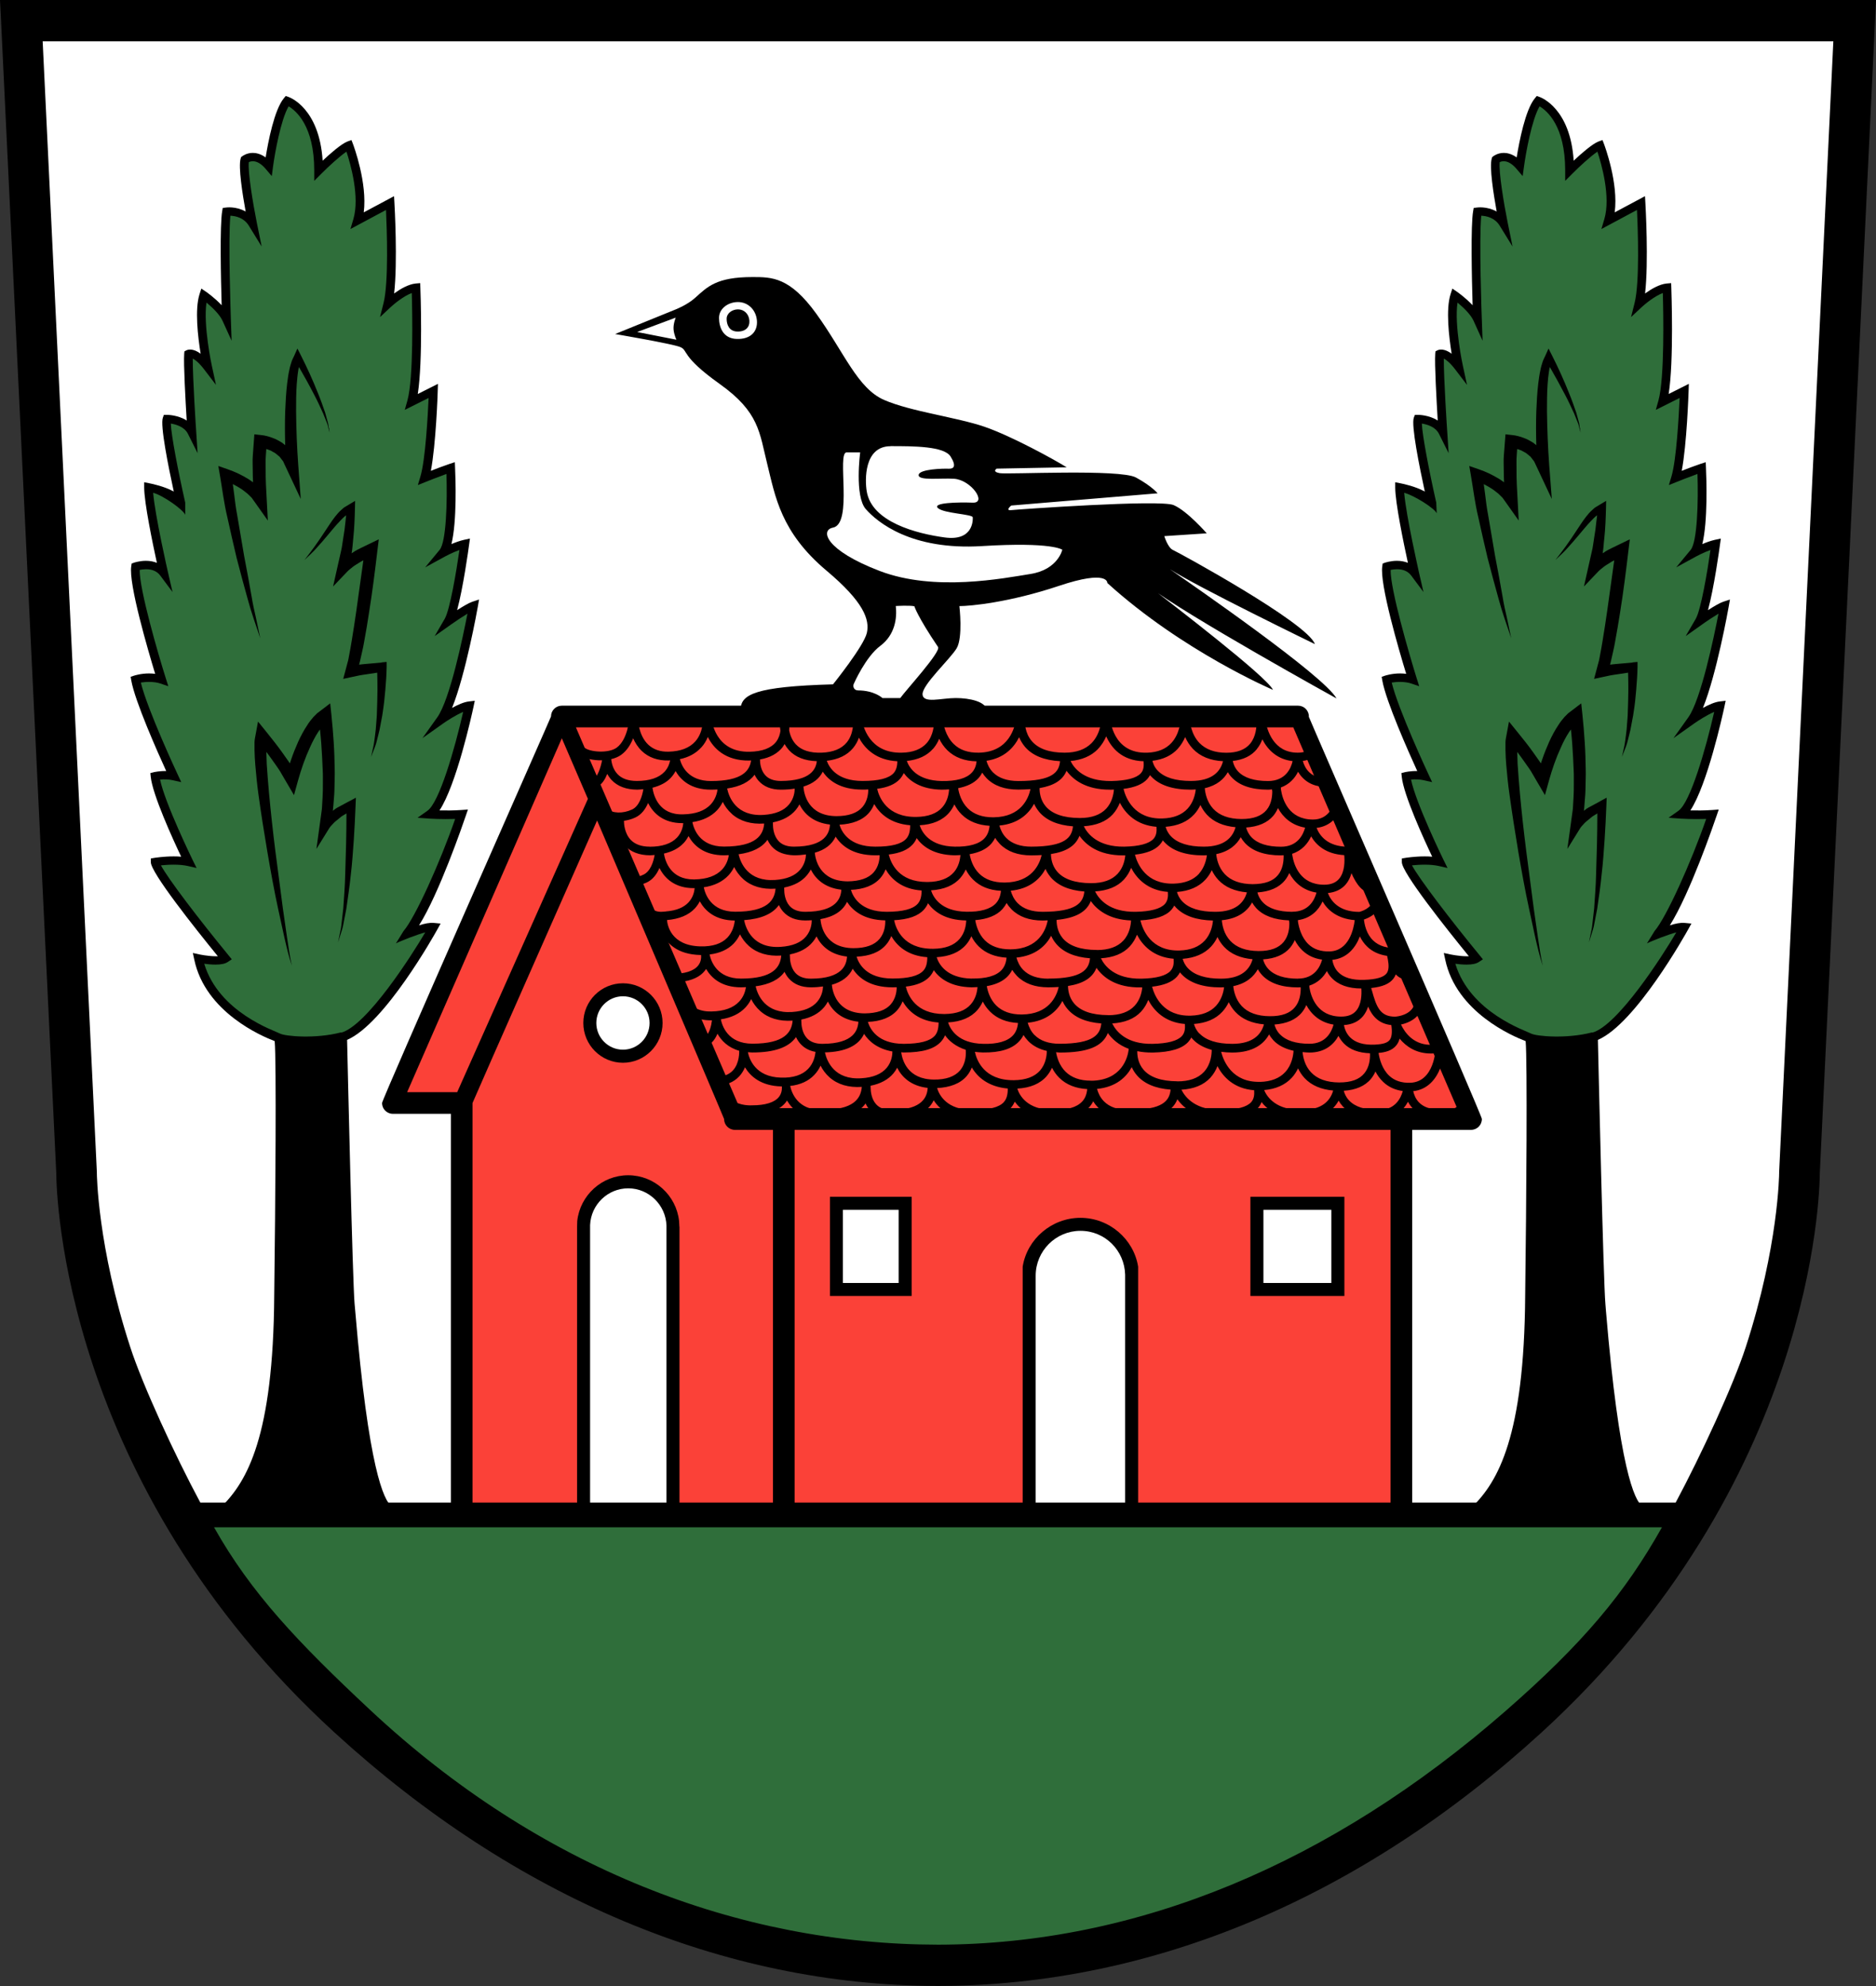
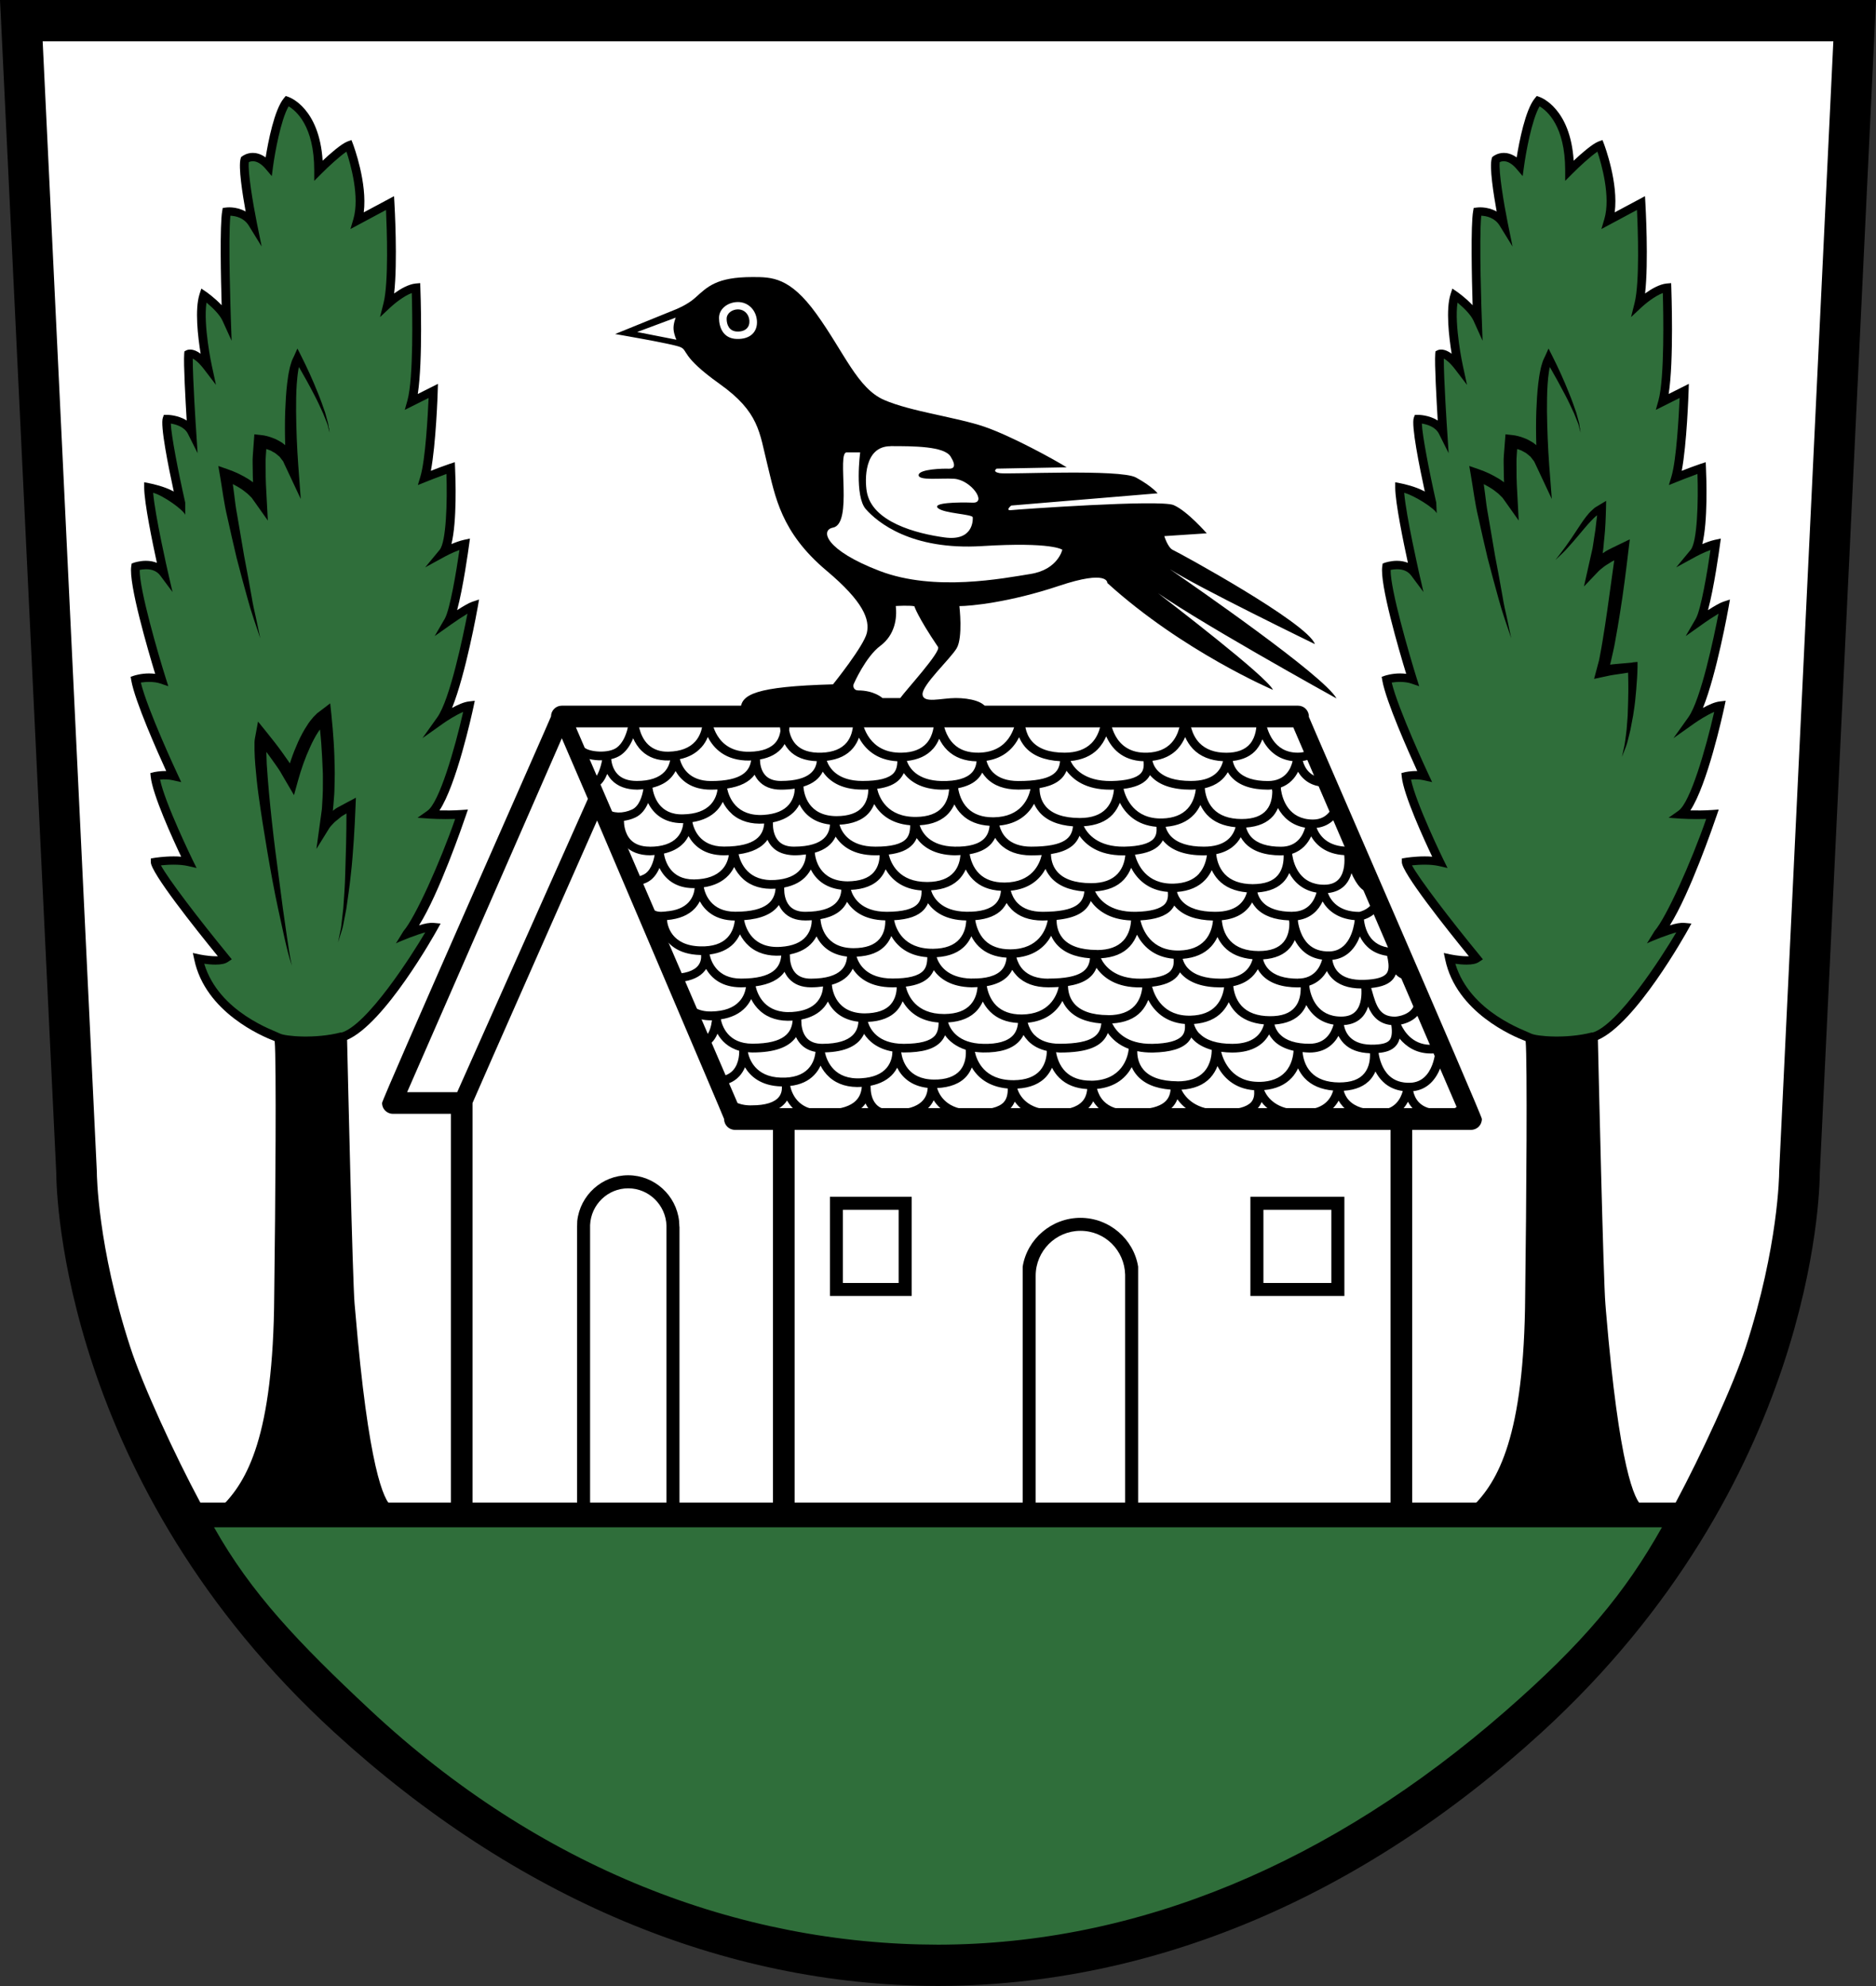
<svg xmlns="http://www.w3.org/2000/svg" id="Ebene_1" data-name="Ebene 1" viewBox="0 0 240.95 255.12">
  <rect x="0" y="0" width="240.95" height="255.12" fill="#333333" stroke="none" />
  <defs>
    <style>
      .cls-1 {
        fill: #2f6e3a;
      }

      .cls-2 {
        fill: #fb4138;
      }

      .cls-3 {
        fill: #fff;
      }
    </style>
  </defs>
  <path class="cls-3" d="M2.48,2.62l.13,2.73c.07,1.39,6.65,138.84,6.94,144.93.01,2.38.77,39.02,35.03,70.35,22.71,20.77,48.9,31.79,75.75,31.87h0s.1,0,.14,0h.15c26.85-.08,53.03-11.1,75.75-31.87,34.26-31.33,35.01-67.97,35.02-70.35.3-6.09,6.88-143.54,6.95-144.93l.13-2.73H2.48Z" />
-   <path class="cls-2" d="M167.11,92.65c0-.76-.61-1.37-1.36-1.37h-92.82c-.76,0-1.37.61-1.37,1.37,0,.1-21.3,48.24-21.3,48.74,0,.76,1.12.32,1.88.32l6.88.07-.08,51.09c0,.76.61,1.37,1.36,1.37h118.49c.75,0,1.37-.62,1.37-1.37v-48.1h7.42c.75,0,1.36-.61,1.36-1.37,0-.5-21.83-50.65-21.83-50.75Z" />
  <path class="cls-1" d="M25.73,195.32c5.41,8.9,12.1,17.04,19.94,24.21,22.48,20.56,48.34,31.44,74.8,31.49h0c26.45-.04,52.32-10.93,74.8-31.49,7.84-7.17,14.53-15.31,19.94-24.21H25.73Z" />
  <path d="M168.11,92.04c0-.77-.62-1.39-1.39-1.39h-94.56c-.77,0-1.39.62-1.39,1.39,0,.1-21.7,49.15-21.7,49.65,0,.77.62,1.39,1.39,1.39h7.45v51.05c0,.77.62,1.39,1.39,1.39s1.39-.62,1.39-1.39v-52.44c0-.09,16-36.29,16-36.29,0,0,16.31,38.24,16.31,38.34,0,.77.62,1.4,1.39,1.4h4.89v49c0,.77.62,1.39,1.39,1.39s1.39-.62,1.39-1.39v-49h76.54v49c0,.77.62,1.39,1.39,1.39s1.39-.62,1.39-1.39v-49h7.56c.77,0,1.39-.62,1.39-1.4,0-.5-22.24-51.6-22.24-51.7ZM95.01,142.35l-21.04-48.91h92.14l21.04,48.91h-92.14ZM58.71,140.3h-6.42l19.87-45.46,3.35,7.78-16.79,37.68Z" />
  <path class="cls-3" d="M116.57,165.85h-9.46v-11.48h9.46v11.48Z" />
  <path d="M117.09,166.48h-10.49v-12.74h10.49v12.74ZM108.26,164.81h7.16v-9.4h-7.16v9.4Z" />
  <path class="cls-3" d="M171.68,165.43h-10.09v-10.65h10.09v10.65Z" />
  <path d="M172.67,166.48h-12.07v-12.74h12.07v12.74ZM162.27,164.81h8.73v-9.4h-8.73v9.4Z" />
  <path class="cls-3" d="M86.68,157.88c0-.09-.04-.72-.04-.72-.33-3.27-2.88-5.83-5.96-5.83s-5.63,2.56-5.96,5.83l-.02.72v36.08h11.97v-36.08h.01Z" />
  <path class="cls-3" d="M145.65,163.1h0c-.52-3.51-3.46-6.2-6.91-6.2s-6.4,2.69-6.92,6.2h0v30.85h13.83v-30.85Z" />
  <path d="M87.26,157.58c0-.09-.04-.73-.04-.73-.36-3.3-3.16-5.88-6.54-5.88s-6.18,2.58-6.54,5.88l-.02.73v36.37h1.67v-36.58c.11-2.62,2.26-4.72,4.9-4.72s4.83,2.14,4.91,4.8v36.51h1.67v-36.37h.01Z" />
  <path d="M146.18,163.6v-.88h0c-.56-3.55-3.71-6.28-7.41-6.28s-6.86,2.73-7.42,6.28h0v31.24h1.67v-30.08h0c0-3.18,2.58-5.77,5.75-5.77s5.66,2.52,5.74,5.63v30.22h1.67v-30.08s0-.19,0-.28Z" />
  <path class="cls-3" d="M80.01,136.16c-2.61,0-4.73-2.13-4.73-4.75s2.12-4.74,4.73-4.74,4.73,2.13,4.73,4.74-2.12,4.75-4.73,4.75Z" />
-   <path d="M80.01,136.52c-2.81,0-5.09-2.29-5.09-5.11s2.28-5.1,5.09-5.1,5.09,2.29,5.09,5.1-2.28,5.11-5.09,5.11ZM80.01,127.98c-1.89,0-3.42,1.54-3.42,3.43s1.53,3.43,3.42,3.43,3.42-1.54,3.42-3.43-1.53-3.43-3.42-3.43Z" />
  <path class="cls-1" d="M35.77,133.33s-8.76-2.93-10.29-10.18c0,0,2.64.56,3.48,0,0,0-9.03-11.02-9.03-12.41,0,0,2.5-.42,4.31,0,0,0-4.03-8.23-4.31-11.02,0,0,1.11-.28,2.36,0,0,0-4.31-9.21-4.86-12.41,0,0,1.67-.56,3.34,0,0,0-3.75-12-3.34-14.51,0,0,2.36-.84,3.61.84,0,0-1.95-8.51-1.95-11.02,0,0,3.61.7,4.17,2.09,0,0-2.22-9.76-1.81-10.88,0,0,2.36,0,3.2,1.67,0,0-.56-8.37-.42-10.04,0,0,.85-.42,2.44,1.67,0,0-1.39-6.42-.49-9.21,0,0,2.22,1.53,2.92,3.07,0,0-.42-11.44,0-13.81,0,0,2.22-.28,3.34,1.53,0,0-1.39-6.83-.97-8.23,0,0,1.39-1.12,3.06.84,0,0,.88-6.56,2.36-8.37,0,0,4.03,1.39,4.03,8.93,0,0,2.78-2.79,3.89-3.21,0,0,2.22,5.86,1.11,9.62l4.17-2.23s.56,9.62-.28,12.97c0,0,2.09-1.95,3.61-2.09,0,0,.42,11.16-.56,14.65,0,0,1.11-.56,2.78-1.39,0,0-.28,8.37-1.11,11.16,0,0,2.09-.84,3.34-1.26,0,0,.42,9.21-.97,10.88,0,0,1.53-.84,2.78-1.12,0,0-1.11,8.23-2.08,9.9,0,0,2.36-1.67,3.2-1.95,0,0-2.09,11.72-4.17,14.65,0,0,2.36-1.67,3.61-1.81,0,0-2.64,12.27-5,13.95,0,0,2.09.14,4.03,0,0,0-4.86,14.37-7.51,15.76,0,0,2.5-1.39,3.89-1.26,0,0-6.95,12.55-11.68,14.09,0,0-7.78,1.12-8.2.14Z" />
  <path d="M51.73,194.51h-24.26l.97-.96c3.28-3.24,6.66-8.99,6.78-27.08.16-12.09.29-30.21.06-32.73-1.64-.62-8.91-3.71-10.33-10.48l-.18-.84.83.18s1.13.24,2.09.24c.11,0,.21,0,.29,0-2.97-3.65-8.61-10.74-8.61-12.09v-.47l.46-.08s1.17-.19,2.48-.19c.34,0,.66.01.96.04-1.08-2.27-3.67-7.95-3.91-10.26l-.05-.48.47-.12s.74-.17,1.57-.14c-1.11-2.43-4.02-8.97-4.49-11.64l-.08-.47.45-.15s.84-.28,1.91-.28c.27,0,.53.02.79.05-.91-3-3.44-11.6-3.07-13.84l.05-.33.31-.11s.69-.24,1.52-.24c.52,0,.99.09,1.41.26-.56-2.57-1.63-7.75-1.63-9.67v-.68l.66.13c.42.08,1.95.41,3.14,1.06-.69-3.18-1.77-8.52-1.4-9.49l.13-.36h.39c.08,0,1.42.01,2.54.73-.15-2.51-.42-7.32-.32-8.58l.03-.31.28-.14c.17-.08.83-.28,1.8.45-.35-2.16-.77-5.69-.14-7.66l.23-.71.62.42c.06.04,1.09.76,1.99,1.72-.1-3.35-.25-10.26.07-12.1l.07-.4.41-.05s1.25-.2,2.53.51c-.4-2.22-.96-5.73-.64-6.81l.05-.17.14-.11c.06-.04.57-.44,1.37-.44.42,0,1.01.12,1.65.58.32-2,1.11-6.11,2.33-7.59l.25-.3.37.13c.17.06,3.94,1.44,4.37,8.18.95-.89,2.38-2.15,3.18-2.46l.52-.19.2.52c.08.22,1.86,4.98,1.38,8.77l3.89-2.08.05.87c.02.35.43,7.57-.04,11.63.78-.57,1.84-1.19,2.77-1.28l.58-.05.02.59c.02.42.34,9.36-.33,13.65l2.59-1.3-.03.94c0,.31-.23,6.83-.88,10.23.71-.28,1.67-.64,2.38-.88l.7-.23.03.74c.06,1.29.26,6.85-.47,9.78.5-.21,1.07-.42,1.6-.54l.78-.17-.11.79c-.09.68-.77,5.57-1.54,8.41.7-.45,1.48-.92,1.93-1.07l.89-.3-.16.92c-.07.41-1.56,8.69-3.31,13.01.72-.4,1.53-.76,2.15-.83l.77-.09-.16.76c-.24,1.13-2.21,10.05-4.37,13.32.76.02,1.81.02,2.81-.05l.84-.06-.27.79c-.41,1.2-3.42,9.97-6.01,14.09.67-.22,1.37-.37,1.93-.31l.84.08-.41.74c-.28.51-6.75,12.12-11.6,14.2.08,3.63.71,31.05.96,33.88l.09,1c1.69,20.13,3.66,24.33,4.68,25.05l1.46,1.02ZM43.8,132.66c3.3-.87,9.11-9.97,10.82-12.89-.9.23-3.17,1.09-3.77,1.42l.98-1.59c1.49-1.72,4.68-8.77,6.63-14.4-1.7.06-3.27-.04-3.27-.04l-1.56-.11,1.28-.91c1.51-1.07,3.48-7.86,4.58-12.69-.93.39-2.08,1.14-2.55,1.47l-2.68,1.9,1.91-2.68c1.62-2.28,3.29-10.33,3.87-13.31-.69.42-1.55.99-2.12,1.4l-2.09,1.48,1.29-2.22c.67-1.15,1.51-6.17,1.89-8.84-.94.34-1.83.82-1.84.83l-2.56,1.4,1.86-2.25c.85-1.02.99-6.23.87-9.75-1.18.43-2.59.99-2.6,1l-1.07.43.33-1.11c.64-2.14.95-7.82,1.05-10.08l-3.06,1.53.34-1.21c.8-2.88.63-11.34.56-13.8-1.03.38-2.25,1.38-2.7,1.8l-1.38,1.29.46-1.83c.66-2.65.42-9.5.31-11.93l-4.57,2.45.38-1.28c.84-2.86-.37-7.09-.89-8.66-.9.61-2.34,1.94-3.19,2.8l-.95.95v-1.35c0-5.72-2.35-7.67-3.29-8.22-1.01,1.73-1.78,6.08-2,7.73l-.16,1.23-.81-.95c-.54-.63-1.1-.96-1.62-.96-.22,0-.4.06-.52.11-.15,1.23.53,5.32,1.02,7.76l.63,3.09-1.65-2.68c-.63-1.03-1.7-1.25-2.37-1.28-.3,3.03.06,13.13.06,13.24l.1,2.82-1.17-2.57c-.38-.83-1.34-1.74-2.06-2.33-.43,2.9.67,8.06.69,8.12l.53,2.45-1.52-1.99c-.67-.88-1.16-1.24-1.46-1.39-.02,2.44.43,9.31.44,9.38l.18,2.77-1.24-2.48c-.46-.92-1.56-1.22-2.2-1.32.05,1.48.92,6.04,1.85,10.15v1.57c-.24-.64-2.83-2.49-4.12-2.83.26,3.03,1.88,10.11,1.9,10.19l.59,2.56-1.57-2.11c-.41-.55-1.02-.82-1.83-.82-.32,0-.61.04-.82.09-.04,2.5,2.36,10.77,3.35,13.9l.33,1.04-1.03-.35c-.79-.27-1.89-.23-2.5-.12.84,3.48,4.67,11.68,4.71,11.76l.48,1.03-1.11-.25c-.52-.12-1.17-.13-1.61-.08.63,3.06,4.14,10.23,4.17,10.31l.52,1.05-1.14-.26c-.49-.11-1.1-.17-1.8-.17-.63,0-1.22.05-1.64.09.91,1.72,4.9,6.95,8.71,11.59l.39.48-.51.34c-.34.23-.86.34-1.58.34-.5,0-1.03-.05-1.45-.11,1.9,6.27,9.05,8.6,9.71,8.96.66.36,4.55.72,7.85-.14Z" />
  <path d="M44.84,102.93l-.98.53c-.32.18-.67.33-.96.58l-.15.12c.03-.24.05-.49.07-.73l.07-.9c.06-.6.07-1.2.08-1.8,0-.6.04-1.2.02-1.8-.02-1.2-.05-2.39-.13-3.58-.08-1.19-.17-2.37-.3-3.57l-.15-1.43-1.1.84-.57.43-.48.48c-.29.33-.56.67-.78,1.03-.47.7-.85,1.43-1.19,2.17-.33.74-.63,1.49-.89,2.25-.06.17-.11.34-.17.51-.14-.22-.29-.41-.43-.62l-.5-.71c-.67-.95-1.38-1.83-2.1-2.73l-1.06-1.31-.28,1.53c-.07.38-.17.81-.17,1.14v.99c.01.64.05,1.28.1,1.91.11,1.26.23,2.51.4,3.75.34,2.48.73,4.95,1.15,7.41.42,2.46.86,4.92,1.39,7.36l.8,3.66c.28,1.21.56,2.44.96,3.62-.29-1.22-.43-2.45-.63-3.68l-.53-3.7-.97-7.41c-.31-2.47-.58-4.94-.81-7.41-.1-1.24-.22-2.47-.29-3.7-.02-.53-.04-1.05-.05-1.57.27.36.54.72.79,1.08l.48.68c.15.23.33.46.46.68l.8,1.37,1.02,1.74.52-1.88c.4-1.44.91-2.91,1.54-4.27.31-.69.65-1.35,1.04-1.95.07-.12.16-.22.24-.33.05.58.12,1.16.16,1.75.08,1.17.15,2.33.19,3.5.04.59.01,1.16.02,1.75,0,.58,0,1.16-.04,1.74l-.05.86c-.02.29-.02.58-.07.86l-.23,1.69-.44,3.19,1.66-2.68c.12-.2.39-.45.59-.68.11-.12.25-.21.37-.32l.38-.31c.24-.23.54-.37.83-.55l.03-.02c0,2.6-.07,5.2-.16,7.8-.03,1.47-.15,2.94-.25,4.41l-.25,2.19c-.03.37-.14.72-.2,1.08l-.22,1.09.33-1.06c.1-.36.24-.71.31-1.07l.42-2.18c.21-1.46.43-2.93.58-4.41.18-1.47.27-2.95.38-4.43.09-1.48.18-2.95.23-4.44l.04-1-.86.46Z" />
  <path d="M42.22,54.94c-.04-.22-.04-.45-.11-.66l-.35-1.28c-.29-.83-.58-1.67-.92-2.49-.65-1.64-1.38-3.25-2.18-4.83l-.46-.91-.4.9c-.13.3-.32.62-.39.91-.09.3-.19.6-.24.9-.14.6-.21,1.19-.29,1.79-.14,1.19-.2,2.37-.25,3.56-.05,1.46-.04,2.91,0,4.36l-.21-.17c-.2-.19-.45-.29-.67-.43-.23-.14-.47-.24-.72-.33-.24-.1-.49-.17-.75-.24-.26-.07-.49-.11-.81-.14l-.8-.09-.06.8-.14,1.94c-.06.65,0,1.27-.01,1.9,0,.51.02,1.02.04,1.53-.2-.14-.4-.3-.6-.42-.43-.26-.86-.5-1.3-.71-.45-.21-.89-.39-1.38-.56l-1.18-.41.2,1.16c.31,1.8.53,3.64.95,5.38.39,1.75.78,3.51,1.2,5.26.45,1.75.92,3.49,1.4,5.21.46,1.73,1.07,3.42,1.64,5.12l-.56-2.64c-.2-.88-.4-1.75-.54-2.64-.31-1.77-.63-3.52-.97-5.27l-.9-5.29c-.17-.88-.28-1.76-.38-2.62l-.18-1.34s.02,0,.03.01c.39.19.76.42,1.12.65.18.12.33.25.5.38.18.12.32.26.46.4.13.15.31.27.4.43l.32.45,1.67,2.36-.15-2.81c-.07-1.21-.14-2.45-.13-3.67.01-.6-.03-1.23.02-1.82l.06-.89c.09.03.19.05.27.09.18.06.37.13.52.24.16.1.35.16.48.3l.43.35.34.44c.13.13.2.31.27.48l.24.51,1.88,4.01-.32-4.3c-.17-2.31-.26-4.65-.28-6.96,0-1.16,0-2.32.08-3.46.05-.57.09-1.14.18-1.69.02-.19.06-.37.11-.54.68,1.18,1.35,2.38,1.97,3.59.41.77.77,1.57,1.13,2.36l.49,1.22c.09.2.12.42.18.63l.17.64-.09-.65Z" />
-   <path d="M49.03,85.11l-2.04.18c-.29.03-.58.05-.87.09.09-.3.15-.58.21-.86.14-.65.31-1.31.42-1.97.25-1.31.46-2.62.66-3.93.42-2.62.75-5.24,1.06-7.88l.18-1.46-1.26.61-1.03.5c-.34.17-.69.33-1,.56-.06.05-.13.09-.2.13.12-.64.14-1.27.21-1.9.14-1.31.19-2.6.22-3.91l.02-.93-.72.43-.56.34c-.2.1-.33.26-.49.39-.32.27-.57.58-.81.88-.48.62-.88,1.26-1.3,1.89-.42.63-.83,1.26-1.27,1.86-.43.61-.9,1.21-1.36,1.81.54-.53,1.12-1.02,1.61-1.6.52-.56,1-1.14,1.49-1.72.48-.58.96-1.16,1.47-1.69.25-.26.5-.53.77-.72,0,0,.02-.01.02-.02-.04.31-.07.62-.1.93-.06.64-.15,1.27-.26,1.9-.11.62-.16,1.27-.32,1.87l-.41,1.82-.59,2.63,1.85-1.94c.18-.19.47-.4.71-.6.26-.2.56-.36.83-.54.16-.11.33-.2.5-.28l-.89,6.39c-.18,1.31-.39,2.6-.6,3.9-.09.65-.23,1.28-.34,1.92-.06.32-.11.65-.2.92l-.23.87-.33,1.23,1.15-.25.94-.2c.32-.06.65-.1.97-.15l1.31-.2c.02.73.03,1.46.03,2.19,0,.97-.04,1.93-.07,2.89,0,.49-.06.96-.09,1.45-.03.48-.07.97-.14,1.44-.07.48-.11.96-.21,1.43l-.31,1.42.53-1.37c.17-.46.26-.94.39-1.42.13-.47.23-.96.31-1.44.08-.48.2-.96.26-1.45.15-.97.26-1.94.34-2.92.09-.98.15-1.95.17-2.94v-.66s-.65.06-.65.06Z" />
  <path class="cls-1" d="M196.45,133.33s-8.76-2.93-10.29-10.18c0,0,2.64.56,3.47,0,0,0-9.03-11.02-9.03-12.41,0,0,2.5-.42,4.31,0,0,0-4.03-8.23-4.31-11.02,0,0,1.11-.28,2.36,0,0,0-4.31-9.21-4.87-12.41,0,0,1.67-.56,3.34,0,0,0-3.75-12-3.34-14.51,0,0,2.36-.84,3.61.84,0,0-1.95-8.51-1.95-11.02,0,0,3.61.7,4.17,2.09,0,0-2.22-9.76-1.81-10.88,0,0,2.36,0,3.2,1.67,0,0-.56-8.37-.42-10.04,0,0,.85-.42,2.44,1.67,0,0-1.39-6.42-.49-9.21,0,0,2.22,1.53,2.92,3.07,0,0-.42-11.44,0-13.81,0,0,2.22-.28,3.34,1.53,0,0-1.39-6.83-.97-8.23,0,0,1.39-1.12,3.06.84,0,0,.88-6.56,2.36-8.37,0,0,4.03,1.39,4.03,8.93,0,0,2.78-2.79,3.89-3.21,0,0,2.22,5.86,1.11,9.62l4.17-2.23s.56,9.62-.28,12.97c0,0,2.09-1.95,3.61-2.09,0,0,.42,11.16-.56,14.65,0,0,1.11-.56,2.78-1.39,0,0-.28,8.37-1.11,11.16,0,0,2.08-.84,3.34-1.26,0,0,.42,9.21-.97,10.88,0,0,1.53-.84,2.78-1.12,0,0-1.11,8.23-2.09,9.9,0,0,2.36-1.67,3.2-1.95,0,0-2.08,11.72-4.17,14.65,0,0,2.36-1.67,3.61-1.81,0,0-2.64,12.27-5,13.95,0,0,2.08.14,4.03,0,0,0-4.86,14.37-7.5,15.76,0,0,2.5-1.39,3.89-1.26,0,0-6.95,12.55-11.68,14.09,0,0-7.78,1.12-8.2.14Z" />
  <path d="M212.4,194.51h-24.26l.97-.96c3.28-3.24,6.66-8.99,6.78-27.08.16-12.09.29-30.21.06-32.73-1.64-.62-8.91-3.71-10.33-10.48l-.18-.84.84.18s1.13.24,2.09.24c.11,0,.21,0,.29,0-2.97-3.65-8.61-10.74-8.61-12.09v-.47l.46-.08s1.17-.19,2.48-.19c.34,0,.66.01.96.04-1.08-2.27-3.68-7.95-3.91-10.26l-.05-.48.47-.12s.74-.17,1.57-.14c-1.11-2.43-4.02-8.97-4.49-11.64l-.08-.47.45-.15s.84-.28,1.91-.28c.27,0,.54.02.79.05-.92-3-3.44-11.6-3.07-13.84l.05-.33.31-.11s.69-.24,1.52-.24c.51,0,.99.09,1.41.26-.56-2.57-1.63-7.75-1.63-9.67v-.68l.66.13c.42.08,1.95.41,3.14,1.06-.69-3.18-1.77-8.52-1.41-9.49l.14-.36h.39c.08,0,1.42.01,2.54.73-.15-2.51-.42-7.32-.32-8.58l.03-.31.28-.14c.17-.08.83-.28,1.8.45-.35-2.16-.77-5.69-.14-7.66l.23-.71.61.42c.06.04,1.09.76,1.99,1.72-.1-3.35-.26-10.26.07-12.1l.07-.4.41-.05s1.25-.2,2.54.51c-.4-2.22-.96-5.73-.63-6.81l.05-.17.13-.11c.06-.04.57-.44,1.37-.44.42,0,1,.12,1.65.58.32-2,1.11-6.11,2.33-7.59l.25-.3.37.13c.17.06,3.94,1.44,4.37,8.18.95-.89,2.38-2.15,3.18-2.46l.52-.19.2.52c.08.22,1.87,4.98,1.37,8.77l3.89-2.08.05.87c.02.35.43,7.57-.04,11.63.79-.57,1.84-1.19,2.77-1.28l.58-.05.02.59c.01.42.34,9.36-.34,13.65l2.59-1.3-.03.94c-.01.31-.23,6.83-.88,10.23.71-.28,1.67-.64,2.38-.88l.7-.23.03.74c.06,1.29.26,6.85-.47,9.78.5-.21,1.07-.42,1.6-.54l.78-.17-.11.79c-.09.68-.77,5.57-1.54,8.41.7-.45,1.48-.92,1.93-1.07l.89-.3-.16.92c-.07.41-1.56,8.69-3.31,13.01.72-.4,1.53-.76,2.15-.83l.77-.09-.16.76c-.24,1.13-2.21,10.05-4.37,13.32.76.02,1.81.02,2.81-.05l.83-.06-.27.79c-.41,1.2-3.42,9.97-6.01,14.09.67-.22,1.37-.37,1.93-.31l.84.08-.41.74c-.28.51-6.75,12.12-11.6,14.2.08,3.63.71,31.05.96,33.88l.08,1c1.69,20.13,3.66,24.33,4.68,25.05l1.46,1.02ZM204.48,132.66c3.3-.87,9.11-9.97,10.82-12.89-.9.23-3.17,1.09-3.77,1.42l.98-1.59c1.49-1.72,4.68-8.77,6.63-14.4-1.7.06-3.27-.04-3.27-.04l-1.56-.11,1.28-.91c1.51-1.07,3.48-7.86,4.58-12.69-.93.39-2.08,1.14-2.55,1.47l-2.68,1.9,1.91-2.68c1.62-2.28,3.29-10.33,3.87-13.31-.69.42-1.56.99-2.12,1.4l-2.09,1.48,1.29-2.22c.67-1.15,1.51-6.17,1.89-8.84-.94.34-1.83.82-1.84.83l-2.56,1.4,1.86-2.25c.85-1.02.99-6.23.87-9.75-1.18.43-2.59.99-2.6,1l-1.07.43.33-1.11c.64-2.14.95-7.82,1.05-10.08l-3.06,1.53.34-1.21c.8-2.88.63-11.34.56-13.8-1.03.38-2.25,1.38-2.7,1.8l-1.38,1.29.46-1.83c.66-2.65.42-9.5.3-11.93l-4.57,2.45.38-1.28c.84-2.86-.37-7.09-.89-8.66-.9.61-2.34,1.94-3.19,2.8l-.95.95v-1.35c0-5.72-2.35-7.67-3.29-8.22-1.01,1.73-1.78,6.08-2,7.73l-.17,1.23-.81-.95c-.54-.63-1.1-.96-1.62-.96-.22,0-.41.06-.52.11-.15,1.23.53,5.32,1.02,7.76l.63,3.09-1.65-2.68c-.63-1.03-1.7-1.25-2.37-1.28-.3,3.03.06,13.13.07,13.24l.1,2.82-1.16-2.57c-.38-.83-1.34-1.74-2.06-2.33-.43,2.9.67,8.06.69,8.12l.53,2.45-1.52-1.99c-.67-.88-1.16-1.24-1.46-1.39-.02,2.44.43,9.31.44,9.38l.18,2.77-1.24-2.48c-.46-.92-1.56-1.22-2.2-1.32.05,1.48.92,6.04,1.85,10.15l.06,1.38c-.26-.64-2.89-2.3-4.18-2.64.26,3.03,1.88,10.11,1.89,10.19l.59,2.56-1.57-2.11c-.41-.55-1.02-.82-1.83-.82-.32,0-.61.04-.82.09-.04,2.5,2.37,10.77,3.34,13.9l.33,1.04-1.03-.35c-.79-.27-1.89-.23-2.5-.12.84,3.48,4.67,11.68,4.71,11.76l.48,1.03-1.1-.25c-.52-.12-1.17-.13-1.61-.08.63,3.06,4.13,10.23,4.17,10.31l.52,1.05-1.14-.26c-.49-.11-1.1-.17-1.79-.17-.63,0-1.22.05-1.64.09.92,1.72,4.91,6.95,8.72,11.59l.39.48-.51.34c-.34.23-.86.34-1.58.34-.5,0-1.03-.05-1.45-.11,1.9,6.27,9.05,8.6,9.71,8.96.66.36,4.55.72,7.85-.14Z" />
-   <path d="M205.52,102.93l-.98.53c-.32.18-.67.33-.96.58l-.15.12c.04-.24.05-.49.07-.73l.07-.9c.06-.6.07-1.2.08-1.8,0-.6.04-1.2.02-1.8-.02-1.2-.05-2.39-.13-3.58-.08-1.19-.17-2.37-.3-3.57l-.15-1.43-1.1.84-.57.43-.48.48c-.28.33-.56.67-.78,1.03-.47.7-.85,1.43-1.19,2.17-.33.74-.63,1.49-.89,2.25-.06.17-.11.34-.17.51-.14-.22-.29-.41-.43-.62l-.5-.71c-.67-.95-1.38-1.83-2.11-2.73l-1.06-1.31-.28,1.53c-.07.38-.17.81-.17,1.14v.99c.01.64.05,1.28.1,1.91.11,1.26.23,2.51.41,3.75.34,2.48.73,4.95,1.14,7.41.42,2.46.86,4.92,1.39,7.36l.79,3.66c.28,1.21.56,2.44.96,3.62-.29-1.22-.43-2.45-.63-3.68l-.53-3.7-.97-7.41c-.31-2.47-.59-4.94-.81-7.41-.1-1.24-.22-2.47-.29-3.7-.02-.53-.04-1.05-.05-1.57.27.36.54.72.79,1.08l.48.68c.15.23.34.46.47.68l.8,1.37,1.02,1.74.52-1.88c.4-1.44.91-2.91,1.54-4.27.3-.69.65-1.35,1.04-1.95.07-.12.16-.22.24-.33.05.58.12,1.16.16,1.75.08,1.17.15,2.33.19,3.5.04.59.01,1.16.02,1.75,0,.58,0,1.16-.04,1.74l-.05.86c-.02.29-.02.58-.07.86l-.23,1.69-.44,3.19,1.66-2.68c.12-.2.39-.45.59-.68.11-.12.25-.21.37-.32l.38-.31c.24-.23.54-.37.82-.55l.03-.02c0,2.6-.07,5.2-.16,7.8-.03,1.47-.15,2.94-.25,4.41l-.25,2.19c-.03.37-.13.72-.2,1.08l-.22,1.09.33-1.06c.1-.36.24-.71.31-1.07l.42-2.18c.21-1.46.43-2.93.57-4.41.18-1.47.27-2.95.38-4.43.09-1.48.18-2.95.23-4.44l.04-1-.86.46Z" />
  <path d="M202.9,54.94c-.04-.22-.04-.45-.1-.66l-.35-1.28c-.29-.83-.58-1.67-.92-2.49-.65-1.64-1.38-3.25-2.18-4.83l-.46-.91-.4.9c-.13.3-.32.62-.39.91-.09.3-.19.6-.24.9-.14.6-.21,1.19-.29,1.79-.14,1.19-.2,2.37-.25,3.56-.05,1.46-.04,2.91,0,4.36l-.21-.17c-.2-.19-.45-.29-.67-.43-.23-.14-.47-.24-.72-.33-.24-.1-.49-.17-.75-.24-.26-.07-.49-.11-.81-.14l-.8-.09-.06.8-.15,1.94c-.06.65,0,1.27-.01,1.9,0,.51.02,1.02.04,1.53-.2-.14-.4-.3-.6-.42-.43-.26-.86-.5-1.3-.71-.45-.21-.88-.39-1.38-.56l-1.19-.41.2,1.16c.31,1.8.53,3.64.95,5.38.39,1.75.78,3.51,1.2,5.26.45,1.75.92,3.49,1.4,5.21.46,1.73,1.07,3.42,1.64,5.12l-.56-2.64c-.2-.88-.4-1.75-.54-2.64-.31-1.77-.63-3.52-.97-5.27l-.9-5.29c-.17-.88-.28-1.76-.38-2.62l-.18-1.34s.02,0,.02.01c.39.19.76.42,1.12.65.18.12.33.25.5.38.18.12.32.26.46.4.13.15.31.27.4.43l.32.45,1.67,2.36-.15-2.81c-.07-1.21-.14-2.45-.13-3.67.01-.6-.03-1.23.02-1.82l.06-.89c.09.03.19.05.28.09.18.06.36.13.52.24.16.1.35.16.48.3l.43.35.34.44c.13.13.2.31.28.48l.24.51,1.88,4.01-.33-4.3c-.17-2.31-.26-4.65-.29-6.96,0-1.16,0-2.32.08-3.46.04-.57.09-1.14.18-1.69.02-.19.07-.37.11-.54.68,1.18,1.34,2.38,1.97,3.59.41.77.77,1.57,1.14,2.36l.49,1.22c.09.2.12.42.18.63l.17.64-.09-.65Z" />
  <path d="M209.7,85.11l-2.04.18c-.29.03-.58.05-.87.09.09-.3.15-.58.21-.86.14-.65.31-1.31.42-1.97.25-1.31.46-2.62.67-3.93.42-2.62.75-5.24,1.06-7.88l.18-1.46-1.26.61-1.03.5c-.34.17-.69.33-1,.56-.07.05-.13.09-.2.13.12-.64.13-1.27.21-1.9.14-1.31.19-2.6.22-3.91l.02-.93-.72.43-.56.34c-.2.1-.34.26-.49.39-.32.27-.57.58-.81.88-.48.62-.88,1.26-1.3,1.89-.42.63-.83,1.26-1.27,1.86-.43.61-.91,1.21-1.37,1.81.54-.53,1.12-1.02,1.61-1.6.52-.56,1-1.14,1.49-1.72.49-.58.96-1.16,1.47-1.69.25-.26.5-.53.77-.72,0,0,.02-.01.02-.02-.04.31-.07.62-.11.93-.06.64-.15,1.27-.26,1.9-.11.62-.16,1.27-.32,1.87l-.41,1.82-.59,2.63,1.85-1.94c.18-.19.47-.4.71-.6.26-.2.56-.36.83-.54.16-.11.33-.2.5-.28l-.89,6.39c-.18,1.31-.39,2.6-.6,3.9-.09.65-.23,1.28-.34,1.92-.06.32-.11.65-.2.92l-.23.87-.33,1.23,1.15-.25.94-.2c.32-.06.65-.1.97-.15l1.31-.2c.02.73.03,1.46.03,2.19,0,.97-.04,1.93-.07,2.89,0,.49-.06.96-.09,1.45-.03.48-.07.97-.14,1.44-.07.48-.11.96-.21,1.43l-.31,1.42.53-1.37c.17-.46.26-.94.39-1.42.13-.47.23-.96.31-1.44.08-.48.2-.96.26-1.45.16-.97.26-1.94.34-2.92.08-.98.15-1.95.17-2.94v-.66s-.65.06-.65.06Z" />
  <path d="M0,0l.14,2.78c.07,1.42,6.79,141.75,7.09,147.97.01,2.43.79,39.84,35.76,71.83,23.19,21.21,49.93,32.45,77.34,32.53h0s.1,0,.15,0,.1,0,.15,0h0c27.41-.08,54.15-11.33,77.34-32.54,34.97-31.98,35.75-69.4,35.76-71.83.31-6.22,7.02-146.55,7.09-147.97l.13-2.78H0ZM193.35,219.81c-22.44,19.6-47.29,29.96-72.87,30-25.58-.04-51.21-9.83-72.98-30.19-9.26-8.66-15.27-15-20.01-23.43h185.97c-4.74,8.43-10.1,14.88-20.11,23.62ZM228.51,150.55v.13c0,.09-.07,9.39-4.29,22.37-1.56,4.81-5.69,13.79-9,19.97H25.73c-3.32-6.18-7.44-15.16-9-19.97-4.22-12.97-4.29-22.28-4.29-22.37v-.13c-.24-4.83-6.01-125.26-6.96-145.24h229.99c-.96,19.98-6.72,140.41-6.96,145.24Z" />
  <path d="M93.33,40.98c0,.69.3,1.58,1.36,1.61,1.06.03,1.62-.56,1.56-1.41-.06-.84-.68-1.44-1.46-1.44-.75,0-1.47.5-1.46,1.23Z" />
  <path d="M147.53,75.33c4.72,3.66,24.13,14.39,24.13,14.39-1.62-2.94-18.47-14.55-21.41-16.61,3.41,2.23,18.63,9.63,18.63,9.63-.93-2.73-17.58-11.81-18.23-12.09-.65-.28-1.11-1.78-1.11-1.78l5.45-.36s-2.5-2.88-4.26-3.63c-1.76-.74-20.02.56-20.85.65-.83.09,0-.59,0-.59l18.8-1.57s-.74-.92-2.78-2.03c-2.04-1.12-16.49-.37-17.51-.56-1.02-.19-.38-.58-.38-.58l8.99-.17c-1.48-.93-7.04-4-10.56-5.21-3.52-1.21-9.45-1.95-12.88-3.44-3.43-1.49-5.12-6.09-8.71-11.07-3.41-4.72-5.7-4.72-8.2-4.72-4.66,0-5.79,1.26-7.37,2.67-1.02.92-2.5,1.49-2.5,1.49l-7.78,3.16s7.23,1.23,8.34,1.66c1.11.44,0,1.12,5.09,4.75,5.1,3.63,5.1,6.23,6.12,10.32,1.02,4.09,1.7,8.7,7.6,13.66,4.82,4.05,5.56,6.31,5.19,7.99-.37,1.68-4.35,6.62-4.35,6.62-10.01.28-11.86,1.3-11.86,3.25,0,0,31.78,1.02,31.6,0-.19-1.02-2.13-1.49-3.98-1.49s-4.17.74-4.26-.46c-.09-1.21,3.54-4.53,4.38-5.93.83-1.4.35-5.42.35-5.42,1.39,0,6.39-.46,12.79-2.6,6.39-2.14,6.21-.37,6.21-.37,9.67,8.78,21.28,13.73,21.28,13.73-.83-1.74-13.06-11.09-15.94-13.33ZM86.88,43.64l-5.04-.99,4.95-1.85s-.33.79-.28,1.49.37,1.35.37,1.35ZM94.62,43.54c-1.77-.05-2.27-1.54-2.27-2.69-.01-1.22,1.18-2.05,2.43-2.05,1.29,0,2.33.99,2.44,2.4.1,1.41-.83,2.4-2.6,2.34ZM114.38,57.31c2.92,0,6.88,0,7.71,1.33.83,1.33.35,1.6-.28,1.57-.63-.03-3.75.04-3.82.8-.07.77,2.76.38,4.54.49,2.2.14,4.28,3.14,2.41,3.07-1.88-.07-5.25,0-4.47.7.78.7,4.44.77,4.47,1.19.02.41.03,3.07-3.6,2.58-3.63-.49-9.38-1.98-10.02-5.93-.24-1.45-.35-5.79,3.06-5.79ZM115.63,89.67h-2.29s-1.04-.98-3.13-.98c-.56,0-.73-.56-.52-.91,0,0,1.5-3.42,3.37-4.81,1.88-1.4,2.18-3.56,1.99-5.12,0,0,1.76-.11,2.39.03,0,0,.37,1.28,3.04,5.23.41.61-4.16,5.58-4.85,6.56ZM132.37,73.73c-3.52.56-12.32,2.31-19.37-.38-7.04-2.69-7.66-5.26-6.02-5.57,2.61-.49.46-9.67,1.76-9.67h1.74s-.75,5.63.73,7.3c1.48,1.67,5.82,5.3,14.9,4.74,9.08-.56,10.33.47,10.33.47,0,0-.56,2.55-4.08,3.11Z" />
  <path d="M188.23,140.47c-.02-.25-.03-.54-.05-.84l-1.11.05c.01.31.03.6.05.86.05.84.09,1.5-.09,1.7-.24.25-1.2.29-2.12.29-1.18,0-2.08-.31-2.67-.93-.43-.45-.63-.99-.73-1.43,1.89-.21,2.96-1.59,3.51-3.05.42,1.19,1.08,2.32,2.04,2.32v-1.12c-.48,0-1.24-1.87-1.56-3.85l-1.1.07c0,.18-.15,4.44-3.27,4.55-1.12.04-2.04-.27-2.72-.92-.9-.86-1.23-2.13-1.35-2.9,0,0,0,0,0-.01.86-.08,1.74-.29,2.29-.99.19-.24.33-.52.41-.85.84,1.02,2.14,1.91,3.99,1.91.17,0,.34,0,.51-.02l-.09-1.11c-2.58.21-3.77-1.61-4.23-2.59.69-.15,1.7-.51,2.35-1.4.66-.9.78-2.1.38-3.55l-1.07.3c.31,1.11.24,1.98-.2,2.59-.72.99-2.22,1.05-2.22,1.05h0c-1.94,0-2.4-1.28-2.98-3.38-.03-.1-.06-.2-.09-.3,1.45-.15,2.36-.54,2.87-1.22.13-.17.22-.35.29-.53.43.45.98.73,1.69.65l-.11-1.11c-.86.09-1.32-1.08-1.54-1.84.12,0,.23.01.36,0l-.08-1.11c-1.38.1-2.47-.22-3.22-.94-.89-.85-1.12-2.08-1.19-2.7.53-.17,1.35-.55,1.9-1.35.5-.73.65-1.63.45-2.67l-1.09.22c.14.73.05,1.34-.27,1.81-.54.79-1.59,1.01-1.58,1.01-2.66,0-3.67-1.45-4.04-2.42.97-.1,1.76-.47,2.32-1.14.35-.42.57-.91.71-1.41.62,1.42,1.45,2.59,2.73,2.59.04,0,.09,0,.13,0l-.07-1.11c-1.16.06-1.99-2.36-2.57-4.13l-.12-.37-.53.14v-.52c-2.66,0-3.67-1.45-4.05-2.42,1.89-.21,2.85-1.63,3.1-2.42l-1.06-.33s-.54,1.68-2.5,1.68h-.02c-3.1-.02-3.89-2.55-4.09-3.81,0-.11-.01-.21-.02-.31,1.1-.4,1.8-1.19,2.21-2.02.62,1.05,1.78,1.99,3.67,1.92l-.04-1.12c-2.09.07-2.79-1.35-3.02-2.19.7-.1,1.25-.35,1.64-.76.59-.63.58-1.37.57-1.45l-1.11.05s0,.36-.28.65c-.29.29-.8.45-1.48.45h0c-3.09,0-3.94-2.85-4.17-4.27-.02-.49-.09-.83-.1-.87l-1.1.13c0,.28.04.59.09.92.02.8-.08,2.02-.81,2.92-.64.78-1.67,1.18-3.07,1.18h0c-1.5,0-2.66-.43-3.47-1.27-1.07-1.13-1.24-2.72-1.26-3.34,0-.18,0-.29,0-.32h-1.11s0,.14,0,.32c-.02.62-.18,2.22-1.21,3.34-.72.79-1.76,1.21-3.08,1.26-4.5.17-4.79-4.31-4.8-4.5l-1.11.04s0,1.93-1.26,3.22c-.81.82-1.97,1.24-3.46,1.24h-.01c-1.96,0-3.37-.5-4.22-1.49-.9-1.05-.92-2.4-.89-2.92.02-.18.03-.28.03-.29l-1.11-.11s-.02.17-.04.41c-.14,1.08-.87,4.33-4.8,4.4-1.38.02-2.44-.35-3.22-1.12-1.06-1.03-1.34-2.54-1.41-3.21,0-.24-.03-.39-.03-.42l-1.11.08s0,.18.03.42c.02.63-.07,2-.92,2.99-.7.81-1.79,1.24-3.24,1.26-4.2.09-5.01-3.48-5.15-4.45-.01-.17-.03-.27-.03-.29l-1.1.13s0,.08.03.22c.05.49.09,1.97-.8,3.07-.67.82-1.76,1.27-3.23,1.32-1.5.05-2.61-.31-3.32-1.08-.5-.54-.74-1.21-.85-1.78.07-.8-.08-1.41-.09-1.45l-.74-3.02-.35,3.09s-.07.65.06,1.43c-.06.45-.21.95-.54,1.39-.63.83-1.78,1.27-3.42,1.3-4.46.1-4.88-4.09-4.9-4.3h0s-1.11.08-1.11.08h0s.11,1.7-.98,2.91c-.74.82-1.88,1.26-3.39,1.3-1.09.04-1.98-.28-2.64-.9-1.27-1.21-1.33-3.25-1.33-3.27l-1.11-.02s-.19,2.64-1.62,3.68c-1.06.76-3.42.56-4.09.02l-.7.87c.61.49,1.76.76,2.92.73-.19.97-.57,2.08-1.04,2.35l.55.97c.52-.3.89-.91,1.15-1.57.15.26.33.53.55.77.78.83,1.89,1.24,3.3,1.25h0c.28,0,.53-.04.79-.06-.14.89-.54,2.19-1.45,2.61-1.19.55-2.49.51-3.23-.1l-.71.86c.49.4,1.14.63,1.84.7v.02c-.01.24-.12.93-.77,1.31l.57.96c.21-.13.4-.27.55-.43.17.45.43.91.82,1.32.77.82,1.87,1.24,3.25,1.24h0c.21,0,.39-.03.58-.04-.15.89-.55,2.12-1.44,2.53-.65.3-.66.28-1.02-.12-.17-.18-.36-.4-.62-.61l-.71.86c.21.17.36.35.49.49.2.23.4.42.63.55.03,1.56.69,4.26,2.94,4.66-.23.44-.45,1.17-.45,2.38h1.11c0-.25.01-.48.03-.68.59,1.26,1.91,2.72,4.92,2.79.03,0,.06,0,.09,0,0,.01,0,.02,0,.03.02.31,0,.84-.37,1.31-.55.71-1.73,1.09-3.41,1.09h0v1.12h0s.04,0,.07,0c.08,1.75,1.2,4.84,4.98,4.84.04,0,.08,0,.12,0-.07.62-.28,1.59-.82,2.09-.26.24-.59.35-.98.33l-.07,1.11c.7.04,1.31-.17,1.8-.63.35-.33.6-.75.78-1.18.49.88,1.35,1.78,2.79,2.19,0,.07.08,1.57-.81,2.53-.51.55-1.26.82-2.23.82v1.12c1.3,0,2.32-.4,3.05-1.19.33-.36.57-.76.73-1.16.7,1.17,2.05,2.39,4.65,2.46.03,0,.06,0,.09,0,0,.01,0,.02,0,.03.02.3,0,.84-.37,1.31-.55.71-1.74,1.09-3.47,1.09-.02,0-1.6.11-2.55-.71-.46-.39-.7-.93-.75-1.64l-1.11.07c.07,1.01.45,1.83,1.13,2.42,1.02.88,2.44.99,3.04.99.2,0,.28,0,.29,0,2.08,0,3.53-.52,4.31-1.54.05-.07.1-.14.14-.21.68,1.16,1.98,2.36,4.49,2.36h0c2.82,0,4.67-.65,5.6-1.98.14.3.32.59.55.85.67.75,1.58,1.12,2.84,1.13,2.83,0,4.62-.81,5.36-2.39.73,1.15,2.2,2.39,5.1,2.39h.02c2.39,0,3.9-.44,4.76-1.38.22-.24.4-.52.53-.83.76,1.06,2.19,2.15,4.87,2.2,2.18.04,3.76-.45,4.68-1.47.21-.23.39-.49.53-.78.16.27.37.54.61.79.95.97,2.3,1.46,4.02,1.46h0c3.56,0,5.49-.75,6.18-2.51.85,1.2,2.56,2.57,5.78,2.51,2.27-.04,3.77-.49,4.56-1.38.22-.24.37-.5.47-.77.83,1.07,2.36,2.15,5.15,2.15s4.1-1.15,4.75-2.33c.14.25.32.5.54.74.99,1.06,2.54,1.59,4.61,1.59h0c1.99,0,3.14-1.04,3.76-2.19.15.29.35.57.6.84.81.86,1.98,1.29,3.49,1.29s2.42-.1,2.93-.64c.51-.55.46-1.34.39-2.54ZM175.96,135.39c.02.66-.08,1.7-.73,2.49-.65.79-1.69,1.17-3.24,1.17-1.59-.01-2.81-.45-3.61-1.31-.81-.86-1.02-1.96-1.08-2.59.29.02.57.06.88.06h0c1.96,0,3.11-1.01,3.73-2.14.17.33.39.65.68.96.79.81,1.93,1.22,3.36,1.27,0,.04,0,.06.01.1ZM161.85,138.97c-3.6.11-4.71-2.68-5.01-3.86.44.06.91.1,1.41.1h0c2.76,0,4.1-1.15,4.75-2.33.14.25.32.5.54.74.63.68,1.52,1.12,2.6,1.36-.03.56-.2,1.79-1.06,2.73-.73.8-1.82,1.23-3.24,1.27ZM151.21,138.9c-2.06-.01-3.53-.52-4.36-1.51-.71-.84-.79-1.85-.78-2.36.59.12,1.25.19,2,.18,2.28-.05,3.77-.5,4.56-1.38.16-.18.28-.36.38-.55.07.08.14.17.22.25.6.63,1.41,1.06,2.4,1.34,0,.43-.05,1.8-1,2.83-.75.81-1.91,1.22-3.43,1.21ZM140.17,138.82h-.08c-1.38,0-2.46-.39-3.23-1.15-.8-.79-1.1-1.82-1.22-2.5.16,0,.31.04.47.04h0c3.56,0,5.49-.76,6.18-2.51.52.74,1.36,1.54,2.68,2.03,0,.05,0,.09-.01.14-.13.97-.86,3.91-4.8,3.96ZM130.24,138.76h-.09c-3.75,0-4.7-2.54-4.94-3.64.33.04.67.07,1.04.08,2.2.03,3.76-.45,4.68-1.47.21-.23.39-.49.53-.78.16.27.37.54.61.79.62.63,1.42,1.04,2.38,1.26,0,.61-.14,1.67-.86,2.51-.71.81-1.83,1.23-3.35,1.25ZM124.04,134.88c.04.41.07,1.67-.73,2.62-.67.79-1.82,1.2-3.35,1.18-3.41-.02-4.07-2.51-4.21-3.5.11,0,.21.02.32.02h.02c2.39,0,3.9-.44,4.76-1.38.22-.24.4-.52.53-.83.51.72,1.35,1.44,2.65,1.86,0,.01,0,.02,0,.03ZM110.65,138.51c-3.49.24-4.44-2.18-4.7-3.32,2.63-.07,4.32-.86,5.03-2.38.6.93,1.7,1.92,3.64,2.26,0,.4-.08,1.32-.73,2.1-.66.79-1.75,1.25-3.24,1.34ZM96.92,99.52c.13.27.3.54.51.78.67.75,1.63,1.14,2.87,1.14h.01c.64,0,1.22-.05,1.76-.13,0,.43-.1,1.27-.72,2.02-.66.8-1.75,1.25-3.25,1.35-3.55.23-4.47-2.27-4.71-3.39,1.68-.25,2.85-.84,3.53-1.77ZM105.67,99.12c.74,1.11,2.2,2.31,5.1,2.31h.02c.25,0,.49,0,.73-.02,0,.57-.11,1.51-.74,2.25-.67.79-1.81,1.18-3.35,1.18-3.66-.02-4.16-2.88-4.23-3.7,0-.04,0-.07,0-.1,1.21-.37,2.04-1.01,2.49-1.94ZM116.08,99.31c.76,1.03,2.19,2.08,4.86,2.13.35,0,.65-.02.96-.04-.04.62-.21,1.54-.85,2.28-.7.82-1.84,1.24-3.36,1.26-3.75.05-4.77-2.49-5.03-3.61,1.36-.18,2.31-.59,2.91-1.25.21-.23.37-.48.5-.76ZM126.16,99.26c.15.24.34.48.56.71.95.97,2.31,1.46,4.07,1.46h0c.56,0,1.07-.03,1.56-.06-.25,1.18-1.2,3.58-4.74,3.62h-.08c-1.37,0-2.46-.39-3.23-1.15-.83-.82-1.13-1.91-1.24-2.59,1.12-.22,2.01-.63,2.6-1.28.2-.22.36-.45.49-.71ZM136.98,99.01c.83,1.13,2.45,2.43,5.57,2.43.07,0,.14,0,.21,0,.11,0,.21,0,.31-.01-.05.61-.24,1.63-.98,2.44-.74.8-1.88,1.21-3.38,1.21h-.05c-2.06-.01-3.53-.52-4.36-1.51-.69-.82-.78-1.8-.78-2.33,1.85-.32,2.97-1.02,3.46-2.22ZM147.7,99.57c.05.06.11.13.17.19,1.05,1.11,2.76,1.68,5.08,1.68h0c.23,0,.43-.02.63-.03-.07.63-.3,1.65-1.04,2.46-.73.8-1.82,1.23-3.24,1.27-3.62.11-4.7-2.6-5-3.8,1.45-.18,2.46-.6,3.05-1.26.14-.16.26-.33.35-.5ZM174.85,126.99c.05.75.02,2.02-.65,2.83-.43.52-1.07.77-1.94.77-3.09,0-3.89-2.54-4.09-3.8,0-.07,0-.12,0-.18,1.08-.35,1.8-1.07,2.25-1.87.15.29.34.58.59.85.86.92,2.15,1.39,3.85,1.39ZM164.38,132.86c-.4-.42-.6-.88-.69-1.25,1.53-.11,2.73-.6,3.51-1.54.25-.3.44-.63.58-.96.64,1.18,1.74,2.23,3.5,2.51-.26.96-1,2.46-3.1,2.46h0c-1.74,0-3.02-.41-3.79-1.22ZM154.05,132.77c-.41-.42-.6-.87-.7-1.23,1.55-.12,2.79-.63,3.66-1.59.35-.38.61-.8.81-1.21.2.42.47.85.84,1.24.88.95,2.13,1.47,3.68,1.61-.35,1.27-1.38,2.5-4.07,2.5h0c-1.95,0-3.36-.45-4.2-1.32ZM151.81,133.08c-.57.63-1.83.97-3.76,1.01-3.38.07-4.71-1.62-5.2-2.62,1.58-.1,2.84-.58,3.71-1.52.43-.47.72-.99.92-1.5.72,1.37,2.11,2.88,4.71,3.09.03.55.01,1.1-.38,1.54ZM132.88,132.97c-.49-.5-.74-1.09-.88-1.59,2.47-.24,3.78-1.54,4.46-2.8.15.34.35.68.62,1,.92,1.11,2.39,1.74,4.37,1.89-.14,1.43-.99,2.6-5.35,2.61h0c-1.41,0-2.49-.38-3.22-1.12ZM121.77,131.34c1.65-.1,2.93-.62,3.78-1.61.29-.34.51-.71.68-1.07.23.45.53.89.94,1.3.9.89,2.09,1.37,3.58,1.45-.06.65-.26,1.17-.63,1.58-.7.77-2.02,1.15-3.84,1.1-3.24-.06-4.22-1.85-4.51-2.75ZM120.04,133.07c-.62.68-1.92,1.01-3.95,1.02h-.01c-3.37,0-4.34-1.92-4.61-2.82,1.67-.07,2.97-.57,3.8-1.54.3-.35.51-.73.66-1.11.72,1.24,2.07,2.55,4.62,2.73,0,.77-.15,1.33-.51,1.73ZM101.46,122.6c1.26-.25,2.25-.78,2.93-1.6.19-.23.35-.47.48-.71.58,1.16,1.72,2.34,3.92,2.59-.06,1.03-.55,2.83-4.63,2.84h-.01c-.88,0-1.55-.25-2-.75-.6-.67-.7-1.64-.7-2.18,0-.06,0-.13,0-.19ZM100.73,114.01c1.26-.25,2.26-.78,2.93-1.6.19-.23.35-.47.48-.71.58,1.15,1.72,2.34,3.92,2.59-.06,1.03-.55,2.83-4.63,2.84h-.01c-.88,0-1.55-.25-2-.75-.6-.67-.7-1.64-.7-2.18,0-.06,0-.13,0-.19ZM99.27,105.64c1.26-.25,2.26-.78,2.94-1.6.19-.23.35-.47.47-.71.58,1.15,1.72,2.34,3.92,2.59-.06,1.03-.55,2.83-4.63,2.84h-.01c-.88,0-1.55-.25-1.99-.75-.6-.67-.7-1.64-.7-2.18,0-.06,0-.13,0-.19ZM112.28,103.29c.72,1.24,2.08,2.51,4.62,2.72,0,.78-.15,1.34-.51,1.74-.62.68-1.91,1.01-3.95,1.01h-.01c-3.38,0-4.34-1.92-4.61-2.82,1.66-.09,2.97-.57,3.8-1.54.3-.35.51-.73.66-1.11ZM133.44,104.26c.92,1.11,2.39,1.74,4.37,1.89-.14,1.43-.99,2.6-5.35,2.61h0c-1.4,0-2.49-.38-3.22-1.12-.49-.5-.74-1.09-.88-1.59,2.47-.24,3.78-1.54,4.46-2.8.15.34.35.68.62,1ZM165.56,118.22c0,.09.02.18.04.29.02.66-.08,1.7-.73,2.49-.64.78-1.71,1.17-3.18,1.17h-.06c-1.59-.01-2.81-.45-3.61-1.31-.84-.89-1.04-2.04-1.09-2.65,2.18-.21,3.31-1.23,3.89-2.28.14.25.32.5.54.74.92.98,2.34,1.49,4.2,1.56ZM167.05,126.81c0,.05,0,.09.01.14,0,.66-.1,1.66-.73,2.42-.65.79-1.69,1.18-3.24,1.17-1.59-.01-2.81-.45-3.61-1.31-.79-.85-1.02-1.93-1.08-2.55,1.7-.35,2.64-1.25,3.15-2.17.14.25.32.5.54.74.99,1.06,2.54,1.59,4.61,1.59h0c.12,0,.22-.01.34-.02ZM152.96,130.47c-3.54.11-4.66-2.48-4.99-3.72,1.52-.17,2.58-.6,3.2-1.29.16-.18.28-.36.38-.55.07.08.14.17.22.25,1.06,1.12,2.75,1.68,5.02,1.68h0c.15,0,.28-.02.43-.02-.08.63-.32,1.6-1.03,2.38-.73.8-1.82,1.23-3.24,1.27ZM142.36,130.4h-.05c-2.06-.01-3.53-.52-4.36-1.51-.65-.77-.77-1.69-.78-2.23,1.98-.31,3.15-1.05,3.66-2.33.84,1.2,2.49,2.58,5.78,2.51.04,0,.07,0,.1,0-.06.62-.27,1.59-.98,2.36-.74.8-1.88,1.21-3.38,1.21ZM131.27,130.32h-.08c-1.37,0-2.46-.39-3.23-1.15-.79-.78-1.1-1.81-1.22-2.49,1.19-.21,2.12-.64,2.74-1.32.21-.24.39-.5.53-.78.16.27.37.54.61.79.95.97,2.3,1.46,4.02,1.46h0c.48,0,.92-.02,1.34-.04-.28,1.21-1.27,3.49-4.72,3.53ZM121.35,130.26h-.1c-3.61,0-4.63-2.37-4.91-3.52,1.43-.17,2.42-.59,3.06-1.28.22-.25.4-.52.53-.83.76,1.07,2.19,2.15,4.86,2.2.27,0,.5-.02.76-.03-.05.62-.23,1.49-.85,2.2-.7.82-1.83,1.24-3.36,1.26ZM117.74,107.67c.76,1.07,2.19,2.15,4.86,2.2.27,0,.51-.02.76-.03-.05.62-.23,1.49-.84,2.2-.71.82-1.84,1.24-3.36,1.26h-.1c-3.61,0-4.63-2.37-4.91-3.53,1.43-.17,2.42-.59,3.06-1.28.22-.24.4-.52.53-.83ZM127.82,107.63c.16.27.37.54.61.79.95.97,2.3,1.46,4.02,1.46h.01c.47,0,.92-.02,1.33-.04-.28,1.21-1.27,3.49-4.72,3.53-.03,0-.06,0-.08,0-1.38,0-2.46-.39-3.23-1.15-.79-.78-1.1-1.81-1.22-2.49,1.19-.21,2.12-.63,2.74-1.31.21-.24.39-.5.53-.78ZM138.65,107.37c.83,1.17,2.45,2.51,5.57,2.51.07,0,.14,0,.21,0,.04,0,.07,0,.1,0-.06.62-.27,1.59-.98,2.36-.74.8-1.88,1.21-3.38,1.21h-.05c-2.06-.01-3.53-.52-4.36-1.51-.65-.77-.77-1.69-.78-2.23,1.98-.31,3.15-1.05,3.66-2.33ZM156.8,125.72h0c-1.95,0-3.36-.45-4.2-1.32-.41-.42-.6-.87-.7-1.23,1.55-.12,2.79-.64,3.66-1.59.35-.38.61-.8.81-1.21.2.42.47.85.83,1.24.88.95,2.13,1.47,3.68,1.61-.36,1.27-1.38,2.5-4.07,2.5ZM150.35,124.71c-.57.63-1.83.97-3.75,1.01-3.39.06-4.72-1.62-5.2-2.62,1.58-.1,2.84-.58,3.71-1.53.43-.47.72-.99.92-1.5.71,1.37,2.1,2.88,4.71,3.09.04.55,0,1.1-.38,1.53ZM134.65,125.72h0c-1.41,0-2.49-.38-3.22-1.12-.49-.5-.74-1.09-.88-1.59,2.47-.24,3.78-1.54,4.46-2.8.15.34.35.68.62,1,.92,1.11,2.39,1.74,4.37,1.89-.14,1.43-.99,2.6-5.35,2.61ZM124.81,125.71c-3.24-.06-4.22-1.85-4.51-2.75,1.65-.1,2.93-.62,3.78-1.61.3-.34.51-.71.68-1.08.23.45.53.9.94,1.3.9.89,2.11,1.36,3.58,1.45-.06.65-.26,1.17-.63,1.58-.7.77-2.02,1.13-3.84,1.1ZM134.9,112.63c.93,1.11,2.39,1.74,4.37,1.89-.14,1.43-.99,2.6-5.35,2.61h0c-1.41,0-2.49-.38-3.22-1.12-.49-.5-.74-1.09-.88-1.59,2.47-.24,3.78-1.54,4.46-2.8.15.34.35.68.62,1ZM140.9,122.03h-.05c-2.06-.01-3.53-.52-4.36-1.51-.7-.84-.79-1.84-.78-2.35,2.42-.24,3.82-.99,4.39-2.42.79,1.12,2.32,2.38,5.17,2.49-.03.58-.18,1.71-.99,2.59-.74.8-1.88,1.21-3.38,1.21ZM129.81,121.95s-.06,0-.08,0c-1.37,0-2.46-.39-3.23-1.15-.83-.83-1.13-1.93-1.24-2.6,1.57-.13,2.75-.6,3.49-1.42.21-.24.39-.5.54-.78.16.27.37.54.61.79.95.97,2.3,1.46,4.02,1.46h0c.23,0,.43-.01.65-.02-.22,1.14-1.12,3.68-4.75,3.72ZM128.56,114.44c-.06.65-.26,1.17-.63,1.58-.7.77-2.03,1.14-3.84,1.1-3.24-.06-4.22-1.84-4.51-2.75,1.65-.1,2.93-.62,3.78-1.61.29-.34.51-.71.68-1.07.23.45.53.9.94,1.3.9.89,2.08,1.36,3.58,1.44ZM119.2,116.04c.76,1.06,2.19,2.15,4.86,2.2.01,0,.03,0,.04,0-.02.62-.18,1.6-.86,2.38-.7.82-1.84,1.24-3.36,1.26-.03,0-.06,0-.1,0-3.78,0-4.72-2.59-4.94-3.67,1.85-.11,3.08-.54,3.82-1.35.22-.25.4-.52.53-.83ZM154.73,120.83c-.73.8-1.82,1.23-3.24,1.27-3.68.1-4.74-2.71-5.02-3.87,1.94-.11,3.25-.55,3.97-1.35.16-.18.28-.36.38-.55.07.08.14.17.22.25,1.01,1.07,2.62,1.62,4.75,1.67-.05.61-.26,1.72-1.06,2.59ZM150,114.59c.04.55,0,1.1-.38,1.53-.57.63-1.83.97-3.76,1.01-3.4.05-4.72-1.63-5.21-2.62,1.59-.11,2.84-.58,3.71-1.53.43-.47.72-.99.92-1.5.72,1.38,2.11,2.89,4.71,3.09ZM113.74,111.66c.72,1.24,2.07,2.56,4.63,2.73,0,.77-.15,1.33-.51,1.72-.62.68-1.92,1.01-3.95,1.02h-.01c-3.37,0-4.34-1.92-4.61-2.82,1.65-.07,2.97-.57,3.8-1.54.3-.35.51-.73.66-1.11ZM114.47,120.24c.72,1.24,2.07,2.54,4.63,2.72,0,.77-.15,1.34-.51,1.73-.62.68-1.92,1.01-3.95,1.01h-.01c-3.37,0-4.34-1.91-4.61-2.81,1.68-.07,2.97-.57,3.8-1.55.3-.35.51-.73.66-1.11ZM156.07,117.13h0c-1.95,0-3.36-.45-4.2-1.32-.41-.42-.6-.87-.7-1.23,1.55-.12,2.79-.64,3.66-1.59.35-.38.61-.8.81-1.21.2.42.47.85.83,1.24.88.95,2.13,1.47,3.68,1.61-.36,1.27-1.38,2.5-4.07,2.5ZM154,112.24c-.73.8-1.82,1.23-3.24,1.27-3.55.1-4.66-2.48-4.99-3.72,1.52-.17,2.58-.6,3.2-1.29.16-.18.28-.36.38-.55.07.08.14.17.22.25,1.06,1.12,2.75,1.68,5.02,1.68h0c.15,0,.28-.02.42-.02-.08.63-.32,1.6-1.03,2.39ZM148.54,106.22c.04.55,0,1.1-.38,1.53-.57.63-1.83.97-3.76,1.01-3.39.04-4.71-1.63-5.2-2.62,1.59-.11,2.84-.58,3.71-1.52.43-.47.72-.99.92-1.5.71,1.37,2.1,2.88,4.71,3.09ZM127.1,106.08c-.06.65-.26,1.17-.63,1.58-.7.77-2.02,1.13-3.84,1.1-3.24-.06-4.22-1.85-4.51-2.75,1.65-.09,2.93-.62,3.78-1.61.29-.34.51-.71.68-1.07.23.45.53.9.94,1.3.9.89,2.11,1.36,3.58,1.45ZM107.33,107.48c.74,1.15,2.2,2.39,5.1,2.39h.02c.18,0,.35,0,.53-.01,0,.57-.14,1.47-.75,2.18-.68.79-1.83,1.16-3.35,1.18-3.64-.02-4.15-2.85-4.23-3.68,1.31-.37,2.21-1.06,2.68-2.07ZM108.79,115.85c.72,1.12,2.14,2.33,4.91,2.38.02.54-.05,1.58-.74,2.39-.67.79-1.79,1.18-3.35,1.18-3.66-.02-4.16-2.88-4.23-3.7,0-.01,0-.02,0-.03,1.72-.3,2.86-1.05,3.42-2.23ZM109.52,124.44c.74,1.15,2.2,2.39,5.1,2.39h.02c.18,0,.35,0,.53-.01,0,.57-.14,1.47-.75,2.18-.67.79-1.81,1.16-3.35,1.18-3.64-.02-4.15-2.85-4.23-3.68,1.31-.37,2.21-1.06,2.68-2.06ZM166.71,125.72h0c-1.74,0-3.02-.41-3.79-1.23-.4-.42-.6-.88-.69-1.25,1.54-.1,2.73-.6,3.5-1.54.24-.3.43-.62.57-.94.24.47.57.94.99,1.34.68.65,1.53,1.04,2.52,1.17-.26.96-1.01,2.44-3.1,2.44ZM165.98,117.13h0c-1.74,0-3.02-.41-3.79-1.23-.4-.42-.6-.89-.69-1.26,1.55-.11,2.73-.59,3.51-1.53.25-.3.44-.63.58-.96.64,1.18,1.74,2.23,3.5,2.51-.26.96-1,2.46-3.1,2.46ZM164.86,109.85c0,.05,0,.09.01.14,0,.66-.1,1.66-.73,2.42-.65.79-1.69,1.15-3.24,1.17-1.59-.01-2.81-.45-3.61-1.31-.79-.85-1.02-1.93-1.08-2.55,1.7-.35,2.64-1.25,3.15-2.17.14.25.32.5.54.74.99,1.06,2.54,1.59,4.61,1.59h0c.12,0,.22-.02.34-.02ZM154.61,108.76h0c-1.95,0-3.36-.45-4.2-1.32-.41-.42-.6-.87-.7-1.23,1.55-.12,2.79-.64,3.66-1.59.35-.38.61-.8.81-1.21.2.42.47.85.83,1.24.88.95,2.13,1.47,3.68,1.61-.35,1.27-1.38,2.5-4.07,2.5ZM94,104.56c1.05.93,2.44,1.34,4.15,1.23,0,0,0,0,0,.01-.12,1.45-.99,2.95-5.17,2.95h0c-3.15,0-3.88-2.3-4.05-3.14,1.35-.21,2.42-.72,3.19-1.55.31-.34.54-.7.71-1.05.26.53.64,1.07,1.17,1.54ZM98.58,107.89c.14.3.32.59.55.85.67.75,1.64,1.09,2.84,1.13.56,0,1.07-.04,1.55-.11-.02.45-.14,1.23-.72,1.93-.66.8-1.75,1.25-3.25,1.35-3.46.22-4.42-2.15-4.69-3.3,1.77-.24,3.01-.86,3.71-1.86ZM95.46,112.93c1.05.93,2.44,1.34,4.15,1.23,0,0,0,0,0,.01-.13,1.45-.99,2.95-5.17,2.95h0c-3.14,0-3.88-2.3-4.05-3.14,1.35-.2,2.42-.72,3.19-1.55.31-.34.54-.7.71-1.05.27.53.64,1.07,1.17,1.54ZM100.04,116.26c.14.3.32.59.55.85.67.75,1.62,1.13,2.83,1.13h.01c.29,0,.56-.01.83-.03,0,.41-.08,1.29-.72,2.07-.66.8-1.75,1.25-3.25,1.35-3.59.25-4.5-2.34-4.72-3.43,2.18-.16,3.67-.8,4.47-1.94ZM100.77,124.85c.14.3.32.59.55.85.67.75,1.62,1.13,2.83,1.13h.01c.56,0,1.07-.04,1.55-.11-.02.45-.14,1.23-.72,1.93-.66.8-1.75,1.25-3.25,1.35-3.45.22-4.42-2.15-4.69-3.3,1.77-.24,3.01-.86,3.71-1.86ZM102.92,130.97c1.26-.25,2.25-.78,2.94-1.6.19-.23.35-.47.47-.71.58,1.15,1.72,2.34,3.92,2.59-.06,1.03-.55,2.83-4.63,2.84h0c-.88,0-1.55-.25-2-.75-.6-.67-.7-1.64-.7-2.18,0-.06,0-.13,0-.19ZM178.7,131.68c.13.9.07,1.55-.21,1.91-.29.37-.85.55-1.89.6-1.45.07-2.52-.25-3.21-.95-.48-.49-.69-1.09-.78-1.56,1.04-.07,1.88-.45,2.46-1.15.3-.37.51-.79.65-1.22.51,1.18,1.33,2.2,2.98,2.37ZM178.16,122.8c.03.14.05.27.09.42.15.8.14,1.41-.15,1.81-.38.51-1.33.79-2.9.84-1.55.05-2.67-.29-3.36-1.03-.46-.49-.64-1.08-.72-1.54,1.9-.19,2.98-1.55,3.54-3.01.22.46.53.92.95,1.32.67.65,1.54,1.03,2.56,1.18ZM174,118.2c-.14,1.17-.75,3.94-3.22,4.02-1.12.03-2.04-.27-2.72-.92-.9-.86-1.23-2.13-1.35-2.9,0-.08,0-.14-.01-.2,1.69-.24,2.66-1.3,3.17-2.4.62,1.06,1.83,2.21,4.14,2.4ZM172.65,109.85c.07.71.09,2.13-.64,3.02-.43.52-1.07.78-1.94.78-3.09,0-3.89-2.54-4.09-3.8,0-.07,0-.12-.01-.18,1.24-.4,2-1.3,2.43-2.23.63,1.09,1.87,2.27,4.25,2.41ZM167.63,106.3c-.26.96-1,2.47-3.1,2.47h0c-1.74,0-3.02-.41-3.79-1.22-.4-.42-.59-.88-.69-1.25,1.53-.1,2.73-.6,3.51-1.53.25-.31.44-.64.58-.97.64,1.18,1.74,2.22,3.5,2.52ZM163.41,101.62c0,.66-.1,1.66-.73,2.42-.64.78-1.71,1.17-3.18,1.17h-.06c-1.59-.01-2.81-.45-3.61-1.31-.83-.89-1.04-2.04-1.09-2.65,1.59-.36,2.47-1.2,2.96-2.06.13.22.29.45.49.66.98,1.05,2.55,1.59,4.66,1.59h0c.19,0,.36-.02.53-.04,0,.08,0,.14.02.22ZM161.42,96.23c.32-.39.55-.82.71-1.26.71,1.38,1.93,2.58,3.89,2.8-.2.89-.88,2.56-3.16,2.56h0c-1.78,0-3.07-.41-3.83-1.22-.45-.48-.63-1-.69-1.36,1.33-.15,2.38-.64,3.09-1.52ZM151.27,96.18c.43-.47.73-.99.95-1.5.23.52.55,1.04.99,1.51.94.99,2.25,1.51,3.87,1.59-.31,1.27-1.32,2.54-4.12,2.54h0c-1.98,0-3.41-.44-4.25-1.31-.44-.46-.62-.93-.69-1.28,1.35-.16,2.46-.67,3.27-1.56ZM141,96.23c.5-.51.84-1.09,1.08-1.64.66,1.47,1.99,3.11,4.8,3.2.04.55.04,1.11-.35,1.54-.56.62-1.83.96-3.78,1-3.51.04-4.8-1.64-5.25-2.57,1.44-.14,2.63-.63,3.5-1.52ZM130.89,94.69c.17.42.42.84.75,1.24.97,1.14,2.5,1.74,4.51,1.85-.12,1.39-.93,2.55-5.35,2.55h0c-1.44,0-2.54-.38-3.27-1.12-.46-.47-.7-1.02-.83-1.48,2.31-.34,3.54-1.72,4.2-3.04ZM119.87,96.16c.34-.4.58-.83.76-1.26.25.51.59,1.03,1.05,1.48.95.93,2.24,1.39,3.75,1.42-.06.58-.25,1.06-.59,1.43-.69.76-2,1.13-3.88,1.1-3.17-.06-4.18-1.7-4.49-2.58,1.45-.15,2.6-.67,3.39-1.59ZM109.58,96.08c.34-.42.58-.87.74-1.32.76,1.42,2.21,2.89,4.93,3.03,0,.67-.16,1.17-.48,1.53-.62.67-1.92,1-3.98,1h-.02c-3.23,0-4.26-1.69-4.58-2.59,1.47-.17,2.62-.71,3.39-1.65ZM100.53,95.95c.09-.12.17-.24.24-.37.15.27.34.53.56.78.83.91,2.05,1.37,3.58,1.42-.11,1-.76,2.53-4.61,2.54h0c-.9,0-1.59-.25-2.03-.76-.55-.62-.66-1.5-.66-2,1.3-.23,2.28-.77,2.93-1.61ZM90.07,96.02c.39-.43.66-.9.84-1.35.74,1.47,2.27,3.07,5.34,3.03.08,0,.14-.02.22-.02-.18,1.33-1.14,2.65-5.15,2.65h0c-2.91,0-3.76-1.89-4-2.81,1.13-.24,2.06-.74,2.74-1.5ZM81.78,100.32c-1.09,0-1.93-.3-2.48-.89-.58-.62-.75-1.43-.8-1.91.49-.12.93-.3,1.29-.56.74-.54,1.22-1.34,1.53-2.12.25.56.6,1.14,1.11,1.63.88.84,2.05,1.25,3.44,1.22.07,0,.13-.02.2-.02-.07.41-.26.97-.72,1.47-.73.78-1.93,1.18-3.57,1.18h0ZM86.18,99.89c.25-.27.44-.56.59-.84.66,1.15,1.97,2.39,4.55,2.39h0c.29,0,.57-.01.84-.02-.07.51-.28,1.27-.87,1.91-.76.82-1.95,1.25-3.55,1.28-3.1.1-3.79-2.39-3.94-3.42.98-.25,1.8-.66,2.38-1.3ZM83.44,108.76c-1.06,0-1.89-.3-2.44-.88-.79-.84-.86-2.06-.86-2.39,0-.03,0-.03,0-.05.49-.07.98-.2,1.45-.42.82-.38,1.33-1.12,1.65-1.87.67,1.35,2,2.59,4.39,2.59.04,0,.09,0,.13,0-.04.43-.19,1.2-.8,1.85-.73.78-1.92,1.18-3.52,1.18h0ZM87.79,108.32c.28-.3.48-.61.64-.92.66,1.19,1.97,2.47,4.55,2.47h0c.22,0,.42-.01.63-.02-.08.51-.29,1.23-.86,1.84-.76.82-1.95,1.25-3.55,1.28-.04,0-.07,0-.11,0-2.92,0-3.64-2.26-3.82-3.32,1.04-.24,1.9-.67,2.51-1.33ZM82.48,113.58c.17-.05.36-.11.57-.21.82-.38,1.33-1.12,1.65-1.87.67,1.35,2,2.59,4.39,2.59.04,0,.09,0,.13,0-.04.43-.19,1.19-.8,1.84-.61.65-1.55,1.03-2.77,1.14v-.03l-.06.04c-.23.02-.45.05-.7.05h0c-2.11,0-2.38-2.83-2.41-3.54ZM85.66,118.19c1.55-.13,2.77-.62,3.59-1.5.27-.3.48-.61.63-.91.65,1.18,1.94,2.45,4.49,2.47-.05.54-.25,1.47-.95,2.2-.75.78-1.91,1.16-3.46,1.12-3.79-.09-4.24-2.74-4.29-3.38ZM94.23,121.21c.36-.38.62-.79.81-1.19.26.51.63,1.04,1.15,1.5,1.05.93,2.44,1.34,4.15,1.23,0,0,0,0,0,.01-.12,1.45-.99,2.95-5.16,2.95h0c-3.09,0-3.86-2.22-4.04-3.1,1.29-.16,2.34-.62,3.1-1.41ZM87.41,126.14c1.45-.17,2.51-.65,3.13-1.46.05-.07.1-.14.15-.21.68,1.16,1.98,2.36,4.49,2.36h0c.22,0,.42-.01.63-.02-.08.51-.29,1.23-.86,1.84-.76.82-1.95,1.25-3.55,1.28-3.62.11-3.96-3.31-3.98-3.8ZM92.58,130.94c1.35-.2,2.43-.72,3.19-1.55.31-.34.54-.7.71-1.05.26.53.64,1.07,1.17,1.54,1.05.93,2.44,1.34,4.15,1.23,0,0,0,0,0,.01-.12,1.45-.99,2.95-5.17,2.95-3.15,0-3.88-2.3-4.05-3.14ZM96.06,135.16c.19.02.37.04.58.04,2.81,0,4.67-.65,5.6-1.98.14.3.32.59.55.85.5.56,1.15.91,1.95,1.05-.05.54-.24,1.46-.95,2.19-.75.78-1.92,1.17-3.47,1.12-3.35-.08-4.1-2.45-4.26-3.27ZM105.53,142.59h0c-3.09,0-3.85-2.21-4.04-3.09,1.3-.15,2.34-.62,3.09-1.41.36-.38.63-.79.81-1.2.26.51.63,1.04,1.15,1.5,1.05.93,2.44,1.34,4.15,1.23h0c-.13,1.47-.99,2.96-5.17,2.96ZM114.52,142.59h-.01c-.88,0-1.55-.25-1.99-.75-.6-.67-.7-1.64-.7-2.18,0-.06,0-.13,0-.19,1.26-.25,2.26-.78,2.94-1.6.19-.23.35-.47.47-.71.58,1.15,1.72,2.34,3.92,2.59-.06,1.03-.55,2.83-4.63,2.84ZM128.94,141.57c-.62.68-1.92,1.01-3.95,1.02h-.02c-3.37,0-4.34-1.92-4.61-2.82,1.65-.08,2.97-.57,3.8-1.54.3-.35.51-.73.66-1.11.72,1.24,2.11,2.49,4.62,2.71,0,.78-.15,1.35-.51,1.74ZM135.17,142.59c-3.24-.06-4.22-1.85-4.51-2.75,1.65-.09,2.93-.62,3.78-1.61.29-.34.51-.71.68-1.07.23.45.53.9.94,1.3.9.89,2.12,1.36,3.58,1.44-.06.65-.26,1.18-.63,1.58-.7.77-1.99,1.15-3.84,1.1ZM145,142.59h0c-1.41,0-2.49-.38-3.22-1.12-.49-.5-.74-1.09-.88-1.59,2.47-.24,3.78-1.54,4.46-2.8.15.34.35.68.62,1,.92,1.11,2.39,1.74,4.37,1.89-.14,1.43-.99,2.6-5.35,2.61ZM160.7,141.58c-.57.63-1.83.97-3.76,1.01-3.39.05-4.71-1.62-5.2-2.61,1.58-.09,2.84-.59,3.71-1.53.43-.47.72-.99.92-1.5.71,1.38,2.11,2.9,4.71,3.1.04.55,0,1.1-.38,1.53ZM167.15,142.59c-3.21,0-4.37-1.59-4.79-2.56,1.49-.13,2.69-.65,3.55-1.58.35-.38.61-.8.81-1.21.2.42.47.85.83,1.24.88.95,2.13,1.47,3.68,1.61-.36,1.27-1.39,2.5-4.08,2.5ZM177.07,142.59h0c-1.75,0-3.02-.41-3.79-1.22-.4-.42-.59-.88-.69-1.25,1.53-.1,2.73-.6,3.5-1.54.24-.29.43-.62.57-.94.24.47.57.94.99,1.34.68.65,1.53,1.04,2.52,1.17-.26.96-1,2.44-3.1,2.44Z" />
</svg>